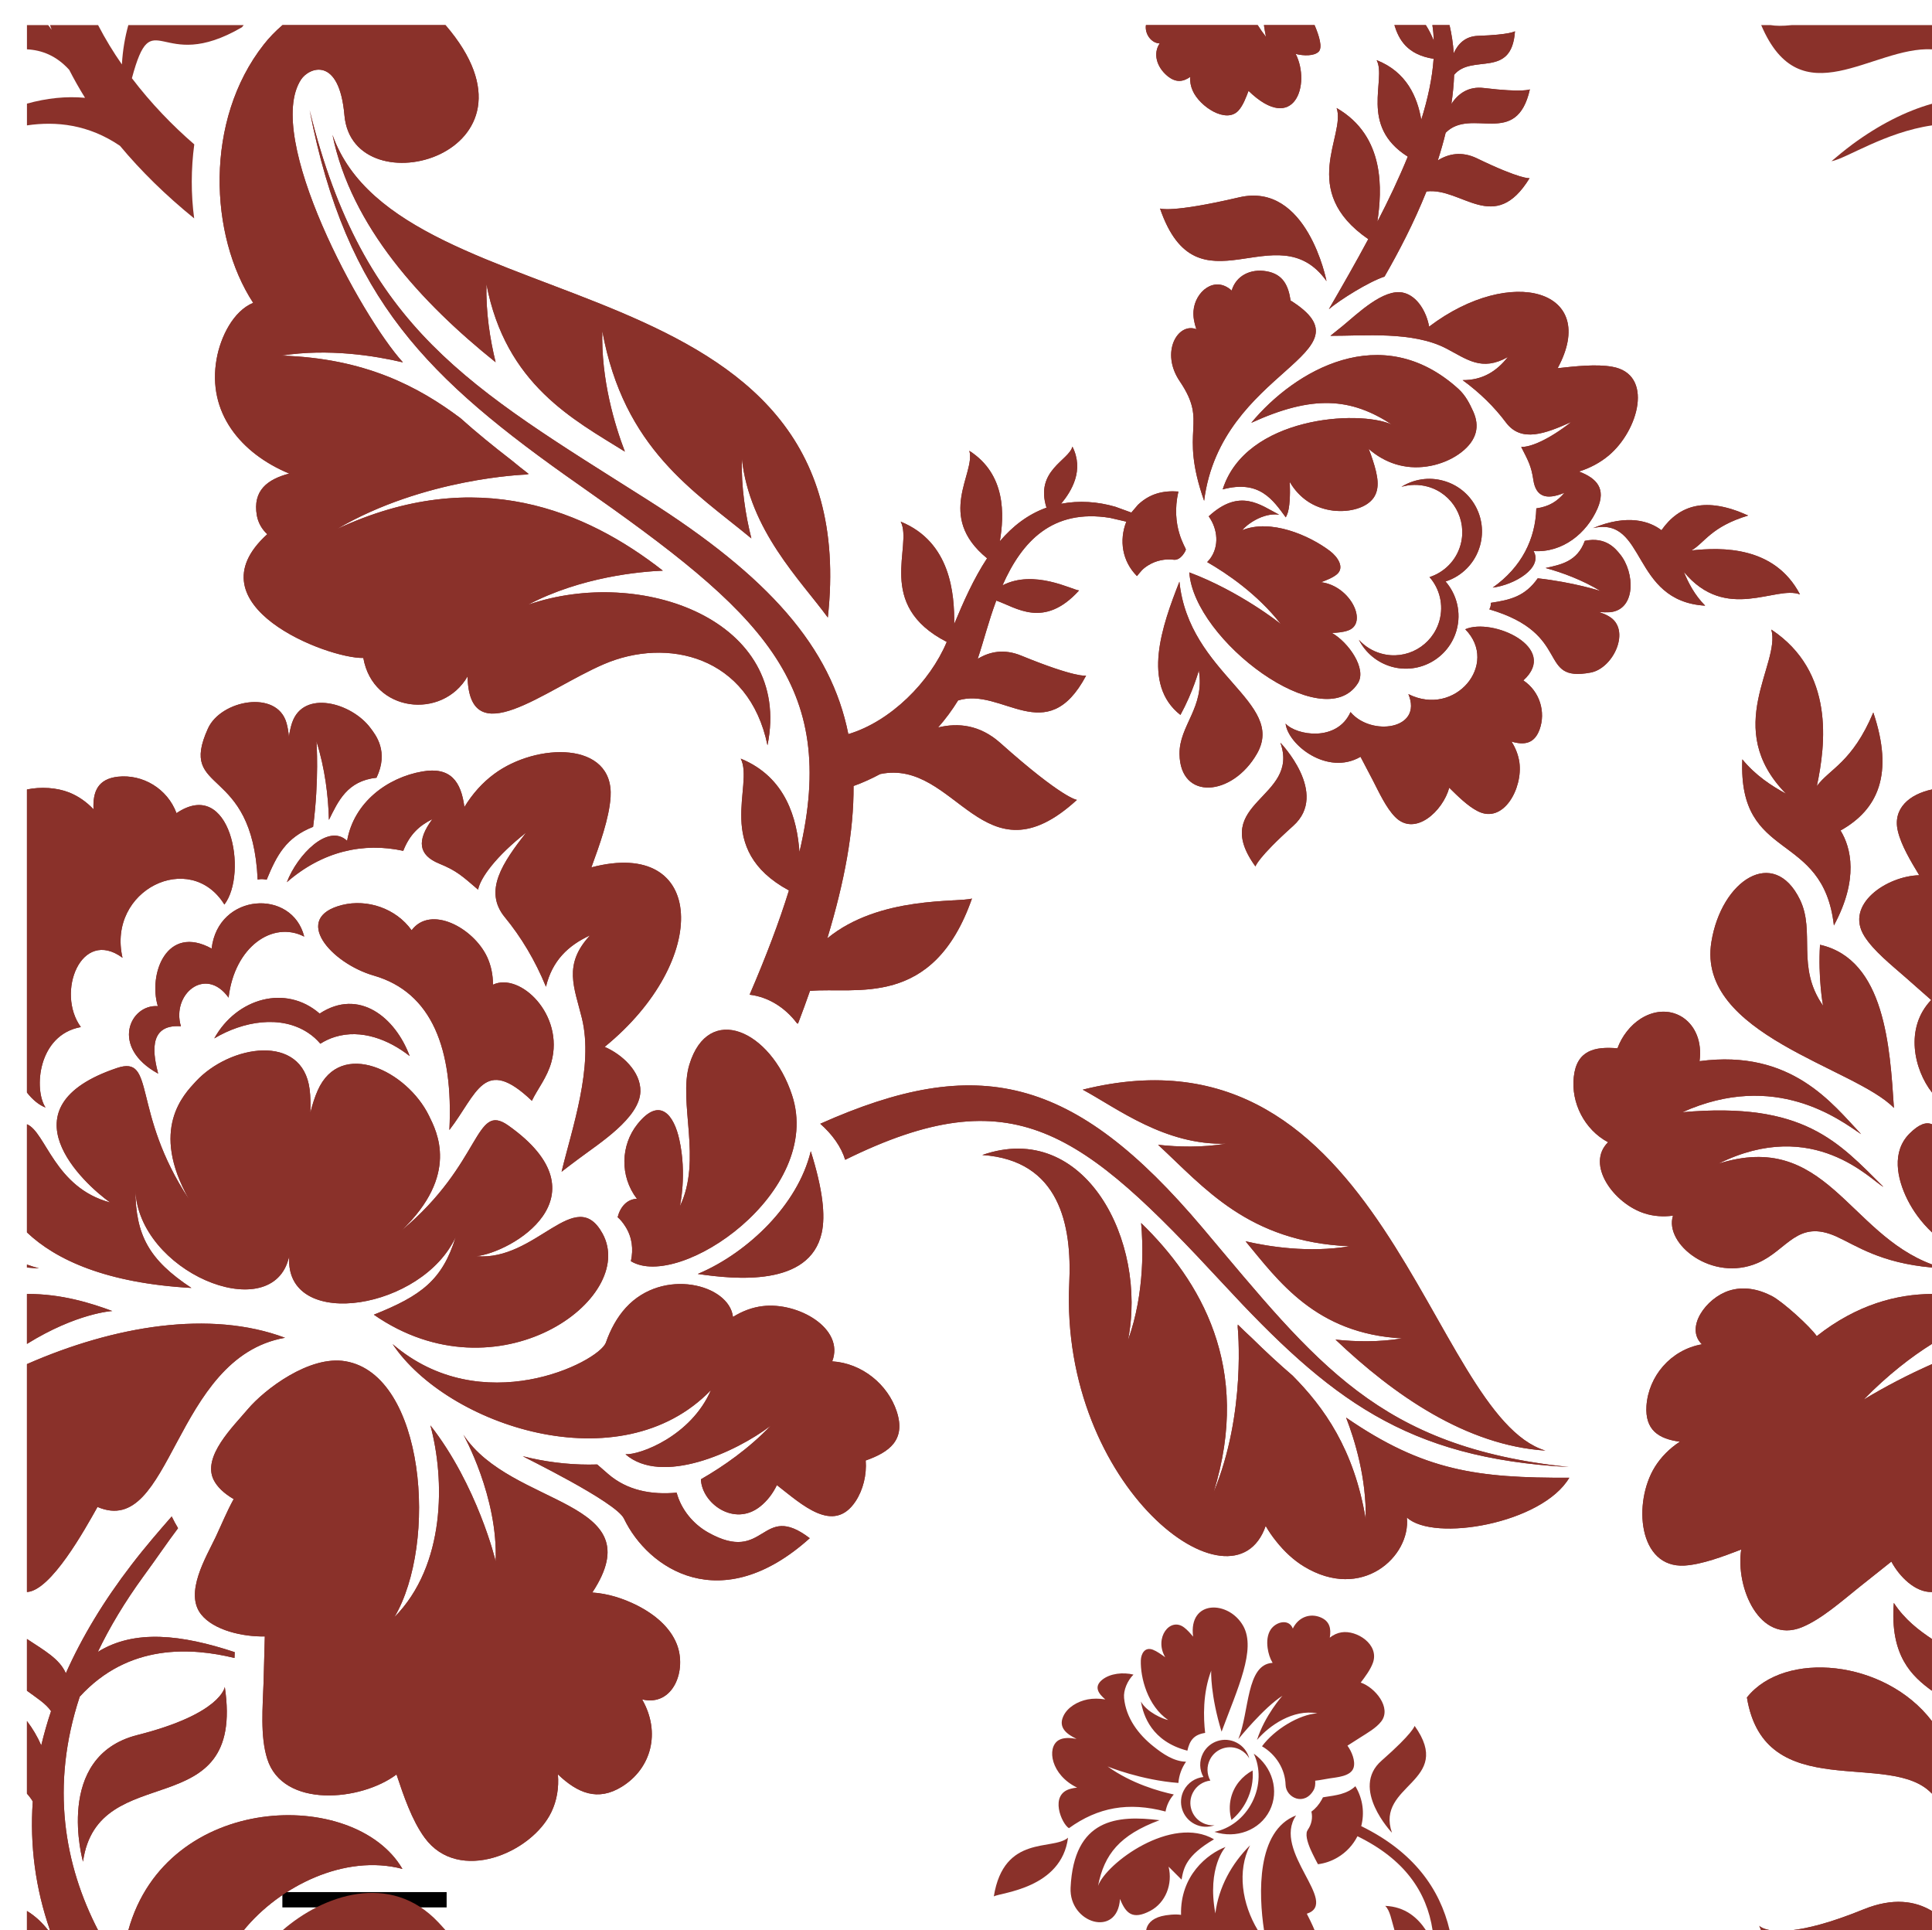
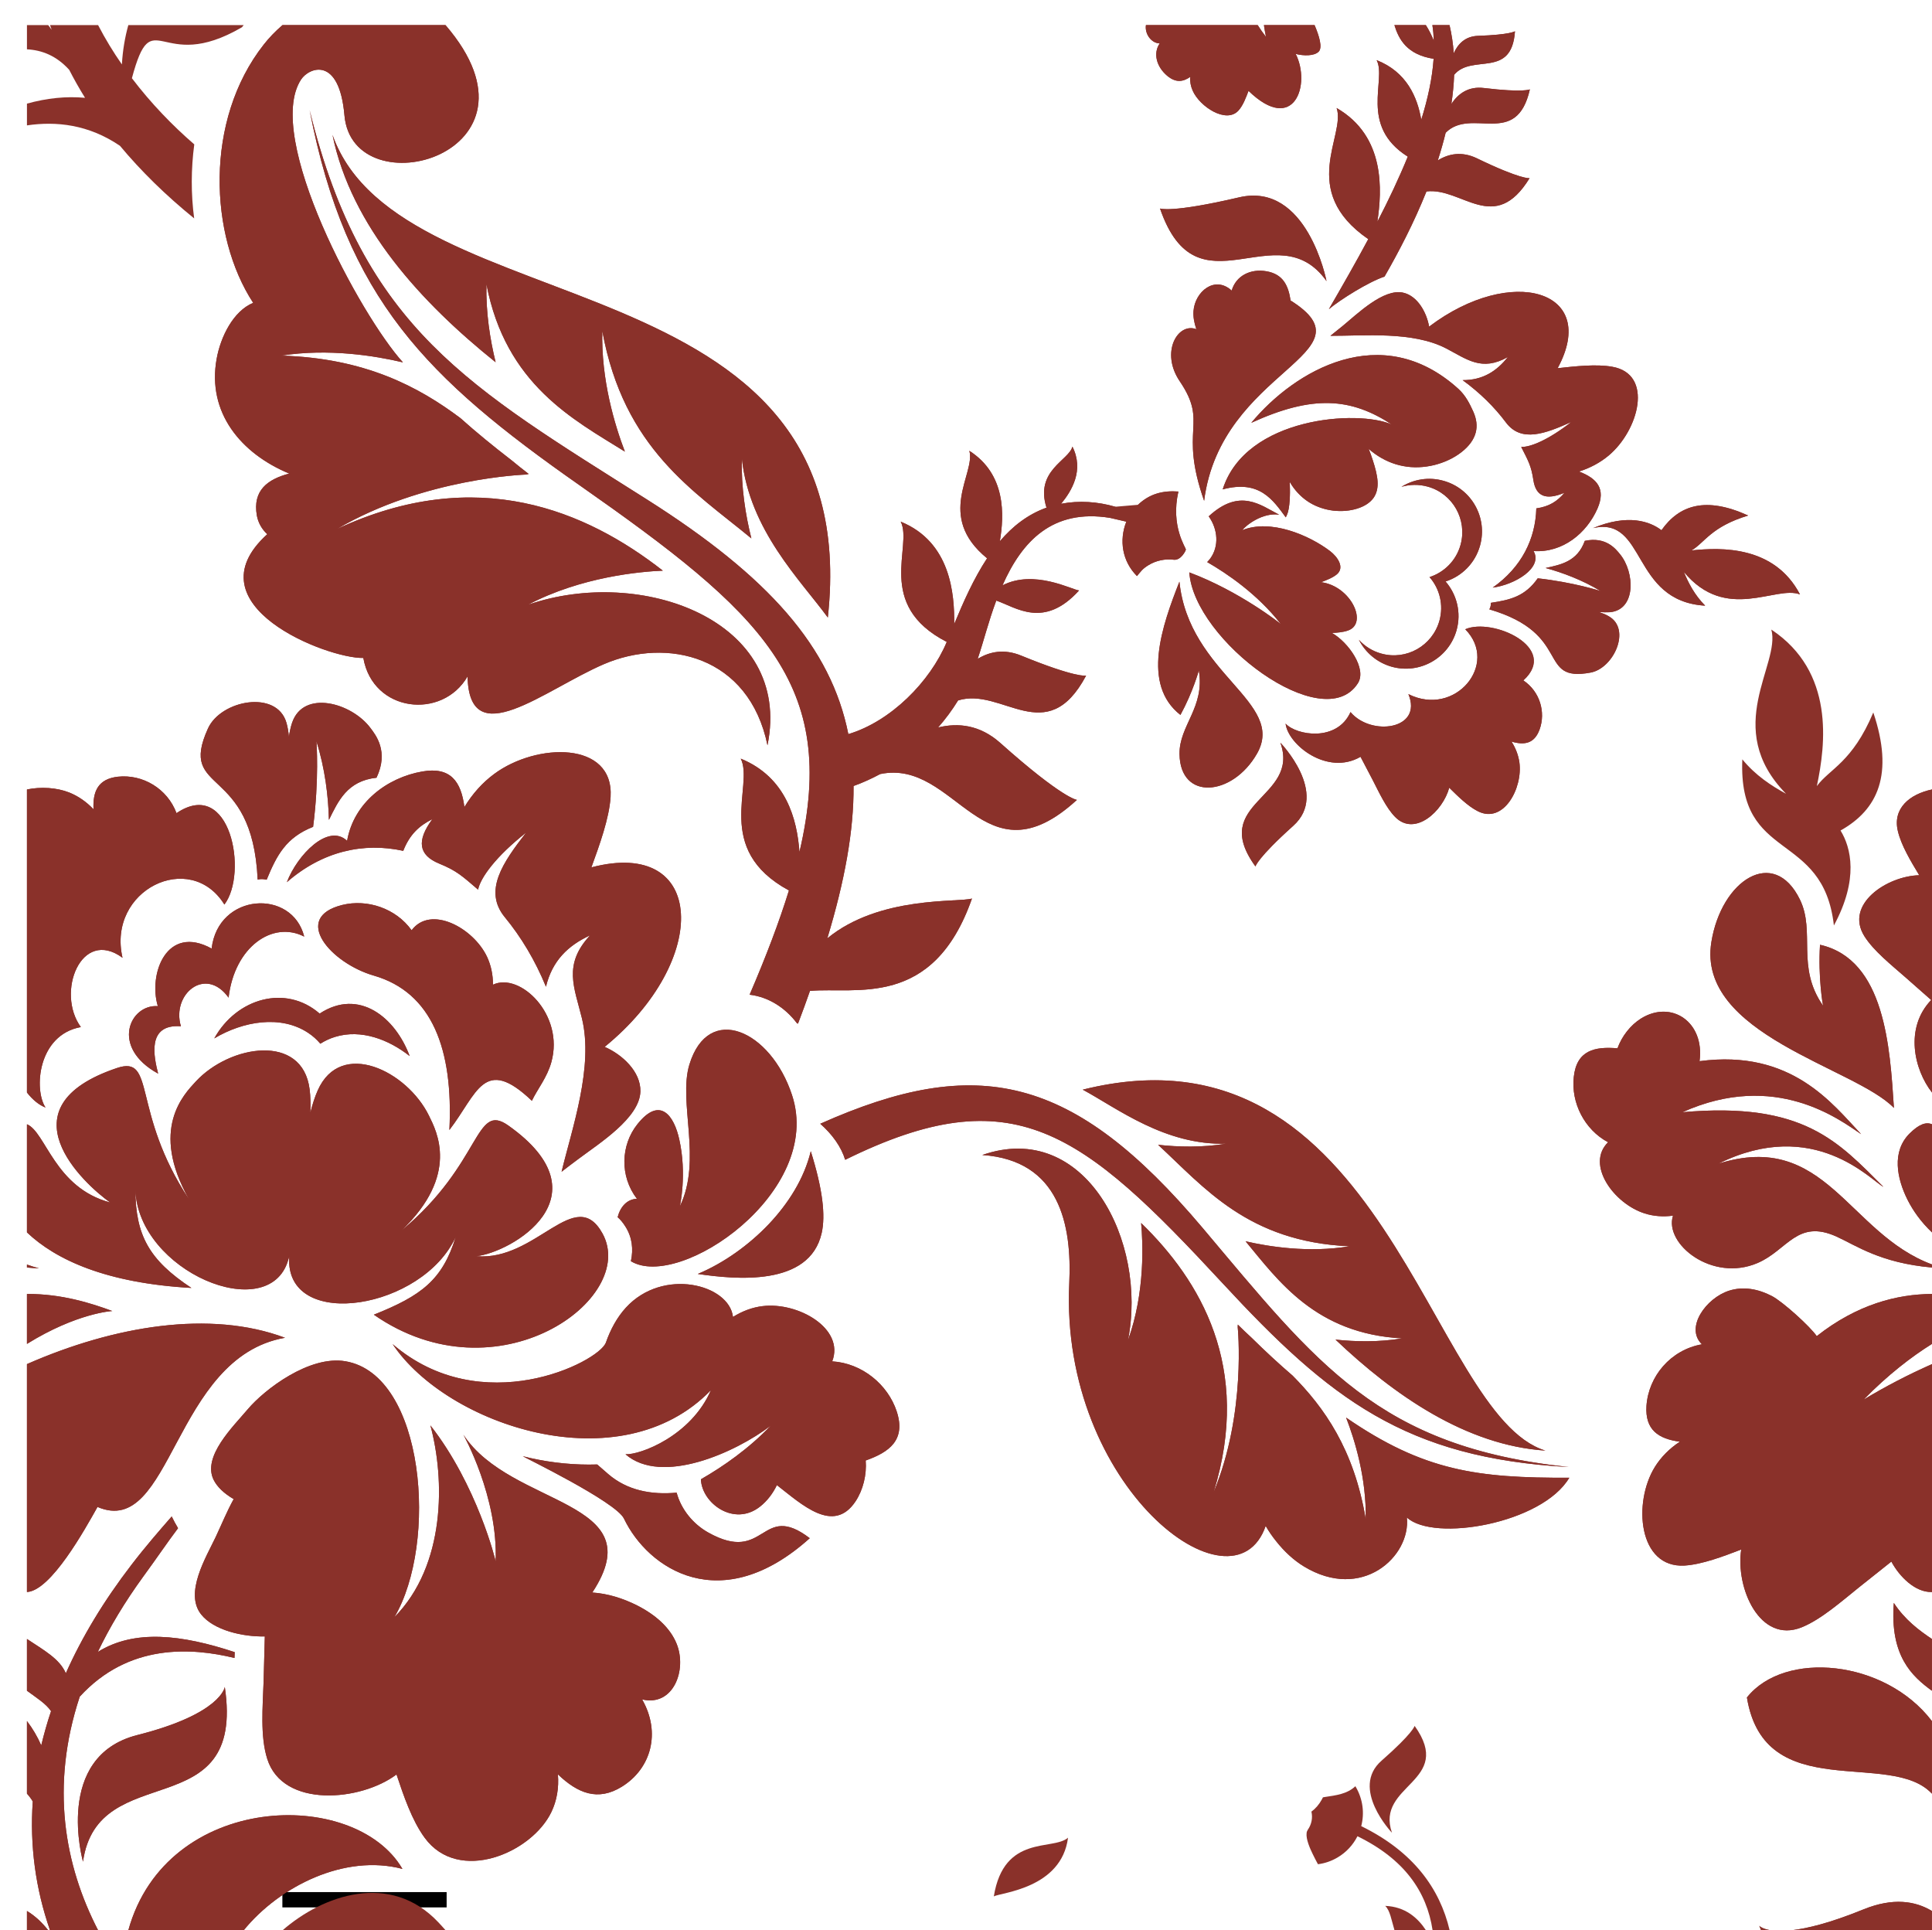
<svg xmlns="http://www.w3.org/2000/svg" viewBox="0 0 18.925 18.906" fill="none">
+   <path fill-rule="evenodd" clip-rule="evenodd" d="M13.032 3.289C13.07 3.259 13.11 3.227 13.154 3.191C13.299 3.071 13.552 2.825 13.743 2.866C13.886 2.897 13.975 3.061 13.999 3.199C14.804 2.589 15.672 2.842 15.258 3.606C15.432 3.587 15.638 3.564 15.793 3.592C16.202 3.664 16.053 4.216 15.756 4.463C15.674 4.531 15.576 4.584 15.467 4.618C15.643 4.685 15.733 4.786 15.648 4.981C15.543 5.221 15.308 5.416 15.022 5.397C15.117 5.562 14.836 5.728 14.622 5.755C14.906 5.555 15.041 5.277 15.049 4.979C15.177 4.961 15.255 4.909 15.325 4.826C15.144 4.902 15.044 4.863 15.02 4.7C14.999 4.562 14.97 4.513 14.901 4.377C14.993 4.381 15.172 4.305 15.392 4.133C15.139 4.246 14.902 4.339 14.751 4.137C14.639 3.987 14.496 3.846 14.327 3.723C14.522 3.724 14.66 3.637 14.77 3.497C14.513 3.641 14.371 3.519 14.165 3.412C13.837 3.242 13.36 3.29 13.032 3.289ZM14.498 5.343C14.574 5.069 14.414 4.785 14.14 4.709C13.995 4.668 13.847 4.694 13.728 4.768C13.809 4.744 13.898 4.742 13.985 4.766C14.231 4.834 14.375 5.089 14.307 5.336C14.264 5.491 14.146 5.606 14.003 5.652C14.102 5.765 14.143 5.924 14.1 6.079C14.031 6.325 13.776 6.47 13.53 6.401C13.443 6.377 13.368 6.329 13.311 6.266C13.375 6.391 13.488 6.489 13.633 6.53C13.907 6.606 14.191 6.446 14.268 6.172C14.316 5.999 14.27 5.822 14.16 5.695C14.319 5.644 14.45 5.516 14.498 5.343ZM12.313 7.381C12.073 7.801 11.56 7.845 11.554 7.385C11.55 7.105 11.805 6.928 11.743 6.566C11.743 6.569 11.684 6.781 11.563 7.002C11.18 6.703 11.383 6.129 11.553 5.697C11.646 6.604 12.601 6.876 12.313 7.381ZM12.642 2.943C12.621 2.802 12.572 2.686 12.407 2.657C12.249 2.629 12.107 2.701 12.065 2.846C11.899 2.694 11.705 2.857 11.691 3.046C11.687 3.101 11.697 3.161 11.719 3.224C11.537 3.155 11.363 3.45 11.557 3.735C11.841 4.155 11.544 4.19 11.795 4.905C11.959 3.612 13.473 3.466 12.642 2.943ZM13.634 4.158C13.305 4.01 12.202 4.082 11.977 4.793C12.34 4.695 12.471 4.9 12.595 5.067C12.603 5.052 12.61 5.035 12.616 5.016C12.628 4.972 12.633 4.918 12.635 4.858C12.637 4.815 12.635 4.769 12.634 4.72C12.641 4.732 12.648 4.743 12.655 4.754C12.702 4.824 12.761 4.881 12.828 4.922C12.898 4.965 12.979 4.991 13.06 5.001C13.141 5.01 13.222 5.004 13.295 4.981C13.369 4.958 13.421 4.922 13.454 4.877C13.486 4.832 13.498 4.777 13.494 4.714C13.49 4.653 13.472 4.583 13.447 4.507C13.436 4.471 13.422 4.434 13.407 4.396C13.426 4.413 13.446 4.429 13.467 4.444C13.552 4.505 13.646 4.546 13.742 4.564C13.843 4.584 13.949 4.579 14.048 4.555C14.148 4.53 14.239 4.488 14.315 4.429C14.391 4.37 14.437 4.305 14.455 4.238C14.473 4.171 14.463 4.101 14.431 4.03C14.399 3.96 14.359 3.875 14.285 3.808C13.532 3.126 12.681 3.63 12.257 4.141C12.861 3.865 13.233 3.896 13.634 4.158ZM11.84 5.057C11.931 5.185 11.942 5.35 11.856 5.469C11.846 5.482 11.836 5.494 11.825 5.505C12.016 5.615 12.318 5.818 12.547 6.113C12.544 6.108 12.142 5.79 11.65 5.606C11.695 6.271 12.964 7.22 13.301 6.692C13.392 6.55 13.208 6.29 13.047 6.199C13.098 6.197 13.156 6.192 13.202 6.176C13.406 6.109 13.233 5.739 12.941 5.702C12.994 5.682 13.056 5.658 13.095 5.625C13.174 5.559 13.104 5.454 13.027 5.396C12.824 5.242 12.445 5.079 12.168 5.193C12.207 5.142 12.37 5.017 12.53 5.041C12.347 4.947 12.145 4.776 11.84 5.057ZM15.524 5.297C15.451 5.5 15.29 5.53 15.14 5.563C15.308 5.609 15.501 5.681 15.681 5.79C15.677 5.787 15.408 5.702 15.063 5.664C14.939 5.84 14.797 5.875 14.604 5.904C14.604 5.943 14.596 5.953 14.589 5.968C15.411 6.209 15.049 6.687 15.582 6.587C15.808 6.544 15.981 6.162 15.759 6.036C15.731 6.019 15.698 6.006 15.663 5.994C15.7 5.997 15.736 5.998 15.769 5.996C16.028 5.973 16.015 5.606 15.869 5.428C15.828 5.378 15.733 5.253 15.524 5.297ZM14.353 6.163C14.618 6.046 15.278 6.342 14.922 6.664C15.084 6.772 15.143 6.974 15.081 7.145C15.03 7.284 14.932 7.3 14.806 7.263C14.847 7.327 14.873 7.396 14.883 7.465C14.919 7.72 14.727 8.075 14.474 7.944C14.378 7.895 14.28 7.798 14.196 7.715C14.134 7.945 13.859 8.198 13.666 8.001C13.577 7.911 13.508 7.759 13.445 7.637L13.327 7.412C13.004 7.6 12.618 7.296 12.593 7.087C12.699 7.203 13.097 7.269 13.229 6.974C13.43 7.214 13.941 7.146 13.796 6.798C14.254 7.028 14.688 6.503 14.353 6.163ZM11.225 0.246H12.32C12.345 0.286 12.372 0.324 12.401 0.361C12.394 0.327 12.387 0.288 12.381 0.246H12.877C12.922 0.351 12.957 0.466 12.917 0.506C12.873 0.55 12.769 0.548 12.692 0.528C12.843 0.826 12.678 1.323 12.23 0.89C12.205 0.956 12.176 1.034 12.131 1.083C12.012 1.214 11.753 1.046 11.683 0.888C11.664 0.845 11.655 0.799 11.659 0.753C11.589 0.802 11.518 0.813 11.433 0.742C11.329 0.654 11.293 0.523 11.36 0.425C11.279 0.424 11.212 0.333 11.225 0.246ZM3.688 7.617C3.811 7.36 3.68 7.198 3.628 7.129C3.444 6.883 2.972 6.751 2.861 7.079C2.847 7.121 2.837 7.168 2.83 7.217C2.826 7.168 2.818 7.121 2.806 7.079C2.712 6.752 2.163 6.856 2.037 7.135C1.738 7.793 2.472 7.475 2.524 8.615C2.546 8.611 2.561 8.605 2.612 8.616C2.711 8.376 2.801 8.203 3.067 8.098C3.127 7.639 3.101 7.264 3.099 7.258C3.184 7.526 3.216 7.798 3.222 8.03C3.313 7.846 3.401 7.648 3.688 7.617ZM0.264 15.592V13.36C1.118 12.985 2.058 12.827 2.792 13.102C1.691 13.294 1.688 15.073 0.955 14.759C0.831 14.98 0.499 15.58 0.264 15.592ZM0.264 13.162C0.754 12.858 1.1 12.84 1.1 12.84C0.893 12.763 0.601 12.671 0.264 12.673V13.162ZM0.264 12.414V12.385C0.302 12.399 0.341 12.411 0.382 12.422C0.341 12.42 0.301 12.418 0.264 12.414ZM0.264 12.07C0.546 12.338 1.039 12.567 1.875 12.614C1.457 12.338 1.329 12.096 1.326 11.653C1.355 12.453 2.63 12.984 2.822 12.344C2.826 12.332 2.829 12.319 2.833 12.307C2.833 12.32 2.832 12.333 2.832 12.345C2.832 13.034 4.14 12.821 4.464 12.114C4.334 12.537 4.126 12.691 3.662 12.876C4.874 13.718 6.253 12.72 5.902 12.081C5.635 11.597 5.254 12.355 4.665 12.303C5.003 12.269 5.961 11.718 4.979 11.023C4.648 10.789 4.727 11.39 3.934 12.051C4.503 11.505 4.278 11.082 4.202 10.927C3.987 10.488 3.338 10.17 3.112 10.68C3.083 10.745 3.06 10.819 3.04 10.897C3.043 10.817 3.042 10.739 3.033 10.669C2.963 10.115 2.25 10.233 1.918 10.592C1.801 10.719 1.464 11.059 1.851 11.745C1.283 10.885 1.53 10.331 1.146 10.46C0.006 10.843 0.82 11.593 1.079 11.777C0.534 11.632 0.449 11.087 0.264 11.011V12.07ZM0.264 10.7V7.732C0.401 7.704 0.555 7.713 0.679 7.762C0.766 7.797 0.847 7.853 0.916 7.926C0.908 7.751 0.96 7.629 1.155 7.607C1.396 7.581 1.639 7.722 1.729 7.964C2.258 7.606 2.432 8.553 2.198 8.859C1.863 8.319 1.047 8.715 1.2 9.38C0.794 9.083 0.546 9.722 0.792 10.059C0.369 10.136 0.33 10.672 0.446 10.847C0.383 10.823 0.319 10.771 0.264 10.7ZM7.758 10.724C8.073 11.676 6.655 12.642 6.18 12.352C6.206 12.234 6.192 12.117 6.127 12.014C6.102 11.974 6.076 11.943 6.05 11.921C6.076 11.82 6.142 11.744 6.239 11.741C6.069 11.519 6.08 11.215 6.244 11.01C6.468 10.729 6.604 10.931 6.654 11.16C6.73 11.5 6.661 11.811 6.659 11.816C6.881 11.36 6.641 10.794 6.753 10.426C6.939 9.817 7.549 10.089 7.758 10.724ZM5.501 11.476C5.603 11.052 5.817 10.449 5.7 9.972C5.626 9.67 5.513 9.448 5.78 9.161C5.564 9.26 5.409 9.41 5.348 9.664C5.242 9.405 5.104 9.176 4.945 8.983C4.732 8.724 4.927 8.447 5.153 8.155C4.861 8.385 4.707 8.594 4.683 8.713C4.529 8.581 4.474 8.528 4.302 8.458C4.099 8.375 4.079 8.234 4.235 8.023C4.106 8.087 4.013 8.173 3.95 8.333C3.561 8.248 3.159 8.336 2.81 8.64C2.913 8.371 3.216 8.06 3.4 8.235C3.466 7.859 3.793 7.616 4.136 7.556C4.415 7.507 4.517 7.656 4.549 7.904C4.628 7.774 4.727 7.664 4.841 7.58C5.255 7.273 6.016 7.255 5.981 7.807C5.967 8.016 5.873 8.275 5.793 8.495C6.914 8.2 6.967 9.403 5.923 10.253C6.094 10.327 6.278 10.495 6.273 10.69C6.266 10.95 5.868 11.199 5.667 11.35C5.606 11.395 5.553 11.436 5.501 11.476ZM2.98 9.173C2.671 9.014 2.297 9.273 2.239 9.771C2.014 9.457 1.678 9.737 1.772 10.051C1.433 10.027 1.509 10.355 1.549 10.515C1.076 10.256 1.273 9.834 1.546 9.854C1.451 9.54 1.632 9.048 2.073 9.29C2.137 8.743 2.862 8.701 2.98 9.173ZM3.353 8.863C3.598 8.803 3.878 8.896 4.032 9.111C4.218 8.862 4.636 9.086 4.771 9.371C4.81 9.455 4.829 9.546 4.829 9.644C5.092 9.519 5.53 9.936 5.401 10.402C5.359 10.554 5.266 10.664 5.21 10.781C4.739 10.332 4.675 10.713 4.402 11.067C4.441 10.276 4.233 9.72 3.662 9.555C3.242 9.434 2.851 8.988 3.353 8.863ZM8.48 14.304C8.491 14.443 8.455 14.592 8.38 14.705C8.164 15.028 7.855 14.735 7.61 14.545C7.571 14.627 7.514 14.701 7.447 14.754C7.19 14.959 6.873 14.72 6.866 14.488C7.087 14.361 7.335 14.188 7.55 13.963C7.205 14.226 6.482 14.551 6.127 14.243C6.272 14.25 6.77 14.063 6.964 13.615C6.074 14.536 4.377 13.959 3.846 13.164C4.718 13.914 5.854 13.345 5.934 13.152C5.979 13.022 6.044 12.902 6.131 12.807C6.493 12.411 7.143 12.578 7.18 12.898C7.273 12.84 7.37 12.804 7.471 12.792C7.818 12.75 8.276 13.011 8.152 13.333C8.444 13.351 8.697 13.559 8.784 13.824C8.875 14.103 8.712 14.222 8.48 14.304ZM6.242 15.724C6.101 15.653 5.952 15.607 5.802 15.597C6.407 14.679 5.008 14.767 4.539 14.051C4.539 14.051 4.881 14.66 4.855 15.293C4.856 15.285 4.674 14.545 4.216 13.96C4.359 14.489 4.367 15.329 3.863 15.839C4.292 15.114 4.162 13.463 3.383 13.332C3.03 13.272 2.59 13.609 2.427 13.802C2.284 13.972 1.979 14.265 2.093 14.494C2.126 14.56 2.191 14.625 2.289 14.682C2.22 14.808 2.177 14.916 2.112 15.055C2.019 15.251 1.804 15.601 1.97 15.811C2.094 15.968 2.381 16.032 2.594 16.027L2.582 16.472C2.574 16.714 2.547 17.004 2.618 17.227C2.771 17.712 3.535 17.642 3.884 17.379C3.953 17.585 4.034 17.827 4.16 17.999C4.492 18.453 5.208 18.149 5.401 17.747C5.454 17.637 5.476 17.511 5.465 17.378C5.66 17.564 5.856 17.644 6.091 17.499C6.379 17.321 6.476 16.969 6.29 16.644C6.595 16.717 6.732 16.356 6.628 16.099C6.564 15.94 6.419 15.814 6.242 15.724ZM6.835 12.477C7.198 12.53 7.931 12.606 8.049 12.075C8.087 11.904 8.06 11.651 7.942 11.275C7.877 11.545 7.72 11.789 7.531 11.989C7.339 12.191 7.093 12.369 6.835 12.477ZM5.121 14.262C5.121 14.266 6.033 14.708 6.112 14.873C6.348 15.366 7.063 15.847 7.932 15.065C7.45 14.698 7.505 15.328 6.937 15.009C6.789 14.926 6.672 14.783 6.628 14.619C6.38 14.642 6.143 14.597 5.958 14.437L5.85 14.343C5.632 14.35 5.412 14.328 5.2 14.281C5.174 14.275 5.148 14.269 5.121 14.262ZM2.099 10.17C2.317 9.776 2.799 9.638 3.131 9.927C3.517 9.674 3.873 9.965 4.013 10.343C3.808 10.181 3.537 10.077 3.283 10.155C3.23 10.171 3.182 10.194 3.138 10.222C3.104 10.182 3.065 10.146 3.019 10.116C2.75 9.937 2.38 10.002 2.099 10.17ZM13.186 13.884C13.271 14.104 13.386 14.478 13.378 14.879C13.264 14.192 12.968 13.782 12.662 13.473C12.528 13.358 12.394 13.234 12.257 13.099C12.211 13.057 12.167 13.015 12.125 12.973C12.125 12.982 12.124 12.99 12.124 12.998C12.124 12.998 12.211 13.839 11.888 14.615C12.268 13.387 11.755 12.539 11.178 11.978C11.195 12.162 11.22 12.655 11.049 13.127C11.243 12.154 10.625 10.962 9.622 11.312C10.381 11.364 10.501 11.999 10.474 12.569C10.381 14.565 12.084 15.851 12.398 14.945C12.428 14.997 12.462 15.047 12.501 15.095C12.581 15.196 12.672 15.28 12.77 15.34C13.341 15.689 13.821 15.243 13.781 14.862C14.044 15.106 15.107 14.922 15.372 14.473C14.474 14.476 13.949 14.409 13.186 13.884ZM15.138 14.207C14.362 14.156 13.656 13.665 13.082 13.12C13.278 13.141 13.505 13.146 13.735 13.108C12.887 13.063 12.521 12.542 12.201 12.157C12.43 12.21 12.82 12.272 13.219 12.206C12.224 12.162 11.797 11.63 11.344 11.212C11.542 11.234 11.775 11.24 12.012 11.201C11.412 11.219 10.945 10.855 10.606 10.672C13.558 9.935 13.998 13.862 15.138 14.207ZM8.279 11.359C8.24 11.231 8.152 11.109 8.035 11.006C9.573 10.32 10.512 10.524 11.781 12.027C12.903 13.358 13.504 14.173 15.367 14.368C13.77 14.281 13.025 13.702 11.977 12.569C10.594 11.076 9.928 10.546 8.279 11.359Z" fill="#8A312A" />
+   <path fill-rule="evenodd" clip-rule="evenodd" d="M3.257 1.321C3.927 3.214 8.498 2.484 8.109 6.048C7.841 5.681 7.342 5.194 7.267 4.491C7.259 4.774 7.303 5.045 7.36 5.273C6.8 4.81 6.111 4.397 5.9 3.242C5.887 3.719 6.022 4.164 6.121 4.423C5.62 4.111 4.953 3.767 4.765 2.783C4.758 3.059 4.8 3.323 4.855 3.548C4.128 2.965 3.441 2.219 3.257 1.321ZM2.767 0.246C2.696 0.307 2.634 0.372 2.584 0.436C2 1.178 2.05 2.309 2.48 2.966C2.284 3.047 2.16 3.301 2.122 3.515C2.027 4.042 2.361 4.442 2.833 4.638C2.622 4.694 2.473 4.802 2.516 5.049C2.529 5.12 2.565 5.183 2.618 5.232C1.851 5.927 3.208 6.452 3.559 6.444C3.653 6.979 4.333 7.052 4.58 6.625C4.596 7.386 5.332 6.756 5.915 6.505C6.532 6.239 7.337 6.421 7.518 7.299C7.767 6.072 6.277 5.54 5.172 5.923C5.695 5.648 6.275 5.598 6.493 5.589C5.746 5.005 4.674 4.541 3.301 5.181C4.155 4.68 5.15 4.648 5.15 4.648C5.16 4.646 5.17 4.644 5.179 4.642C5.124 4.6 5.068 4.555 5.011 4.508C4.832 4.37 4.665 4.234 4.51 4.095C4.101 3.788 3.575 3.507 2.754 3.483C3.221 3.41 3.676 3.485 3.947 3.549C3.534 3.096 2.582 1.341 2.949 0.779C3.028 0.659 3.323 0.546 3.374 1.129C3.455 2.058 5.455 1.512 4.364 0.246H2.767ZM9.521 8.8C9.393 8.841 8.617 8.769 8.104 9.19C8.274 8.628 8.364 8.14 8.361 7.698C8.451 7.666 8.538 7.626 8.622 7.581C9.368 7.426 9.63 8.676 10.549 7.834C10.549 7.834 10.41 7.822 9.798 7.276C9.6 7.1 9.387 7.076 9.189 7.125C9.262 7.042 9.327 6.954 9.385 6.86C9.817 6.725 10.252 7.344 10.639 6.617C10.639 6.617 10.543 6.642 10.003 6.421C9.837 6.353 9.695 6.381 9.577 6.453C9.64 6.265 9.68 6.095 9.759 5.882C9.952 5.948 10.225 6.163 10.57 5.783C10.503 5.777 10.129 5.573 9.82 5.733C10.011 5.3 10.311 4.981 10.873 5.072L11.033 5.109C10.961 5.292 10.992 5.496 11.137 5.642C11.177 5.596 11.187 5.574 11.25 5.535C11.324 5.49 11.412 5.471 11.498 5.482C11.567 5.491 11.617 5.392 11.616 5.382C11.616 5.362 11.465 5.154 11.543 4.814C11.392 4.803 11.262 4.835 11.147 4.944L10.925 4.963C10.752 4.913 10.571 4.9 10.394 4.934C10.498 4.808 10.621 4.606 10.505 4.374C10.47 4.51 10.136 4.608 10.251 4.972C10.067 5.038 9.918 5.155 9.794 5.301C9.837 5.046 9.856 4.646 9.495 4.415C9.56 4.634 9.162 5.055 9.669 5.468C9.538 5.667 9.437 5.895 9.347 6.112C9.35 5.817 9.313 5.309 8.823 5.109C8.945 5.349 8.566 5.923 9.274 6.287C9.11 6.679 8.724 7.066 8.31 7.19C8.14 6.337 7.53 5.648 6.339 4.893C4.606 3.795 3.559 3.223 3.033 1.079C3.391 2.93 4.185 3.707 5.675 4.751C7.46 6.001 8.221 6.687 7.831 8.345C7.808 8.023 7.701 7.612 7.256 7.43C7.389 7.693 6.981 8.317 7.728 8.721C7.633 9.028 7.505 9.365 7.343 9.742C7.526 9.764 7.69 9.867 7.807 10.022C7.81 10.023 7.813 10.025 7.815 10.026C7.818 10.021 7.82 10.017 7.822 10.012C7.862 9.907 7.899 9.805 7.934 9.705C8.381 9.664 9.141 9.886 9.521 8.8ZM12.542 7.274C12.542 7.274 13.023 7.77 12.668 8.088C12.314 8.406 12.298 8.486 12.298 8.486C11.837 7.853 12.738 7.822 12.542 7.274ZM12.994 2.753C12.994 2.753 12.805 1.776 12.137 1.933C11.469 2.089 11.363 2.042 11.363 2.042C11.729 3.108 12.508 2.07 12.994 2.753ZM13.403 2.342C12.711 1.866 13.186 1.324 13.093 1.058C13.574 1.335 13.537 1.869 13.492 2.172C13.604 1.956 13.705 1.742 13.79 1.534C13.309 1.231 13.585 0.781 13.485 0.589C13.778 0.704 13.884 0.95 13.922 1.173C13.987 0.965 14.03 0.765 14.043 0.576C13.781 0.535 13.702 0.385 13.659 0.246H13.967C14 0.297 14.025 0.35 14.045 0.399C14.043 0.347 14.039 0.296 14.031 0.246H14.199C14.22 0.336 14.234 0.429 14.24 0.522C14.28 0.432 14.351 0.355 14.479 0.351C14.797 0.34 14.84 0.306 14.84 0.306C14.808 0.776 14.419 0.522 14.244 0.733C14.241 0.827 14.231 0.923 14.217 1.018C14.282 0.919 14.383 0.843 14.536 0.862C14.928 0.909 14.986 0.875 14.986 0.875C14.855 1.456 14.414 1.046 14.161 1.3C14.139 1.391 14.113 1.481 14.084 1.571C14.19 1.505 14.319 1.48 14.466 1.55C14.902 1.761 14.983 1.745 14.983 1.745C14.639 2.306 14.321 1.833 13.973 1.875C13.85 2.182 13.701 2.468 13.562 2.709C13.409 2.759 13.129 2.934 13.017 3.028C13.149 2.8 13.281 2.57 13.403 2.342Z" fill="#8A312A" />
+   <path fill-rule="evenodd" clip-rule="evenodd" d="M0.813 18.233C0.813 18.233 0.521 17.202 1.345 16.993C2.169 16.785 2.202 16.522 2.202 16.522C2.407 17.903 0.957 17.206 0.813 18.233ZM2.387 18.905C2.741 18.471 3.38 18.155 3.942 18.304C3.475 17.503 1.632 17.551 1.257 18.905H2.387ZM0.961 18.905C0.632 18.269 0.491 17.495 0.781 16.617C1.26 16.093 1.877 16.136 2.297 16.238L2.299 16.181C1.782 16.01 1.318 15.954 0.958 16.179C1.073 15.939 1.221 15.691 1.406 15.437C1.533 15.264 1.639 15.106 1.744 14.967C1.722 14.93 1.701 14.892 1.682 14.852C1.56 14.992 1.427 15.144 1.286 15.328C1.015 15.681 0.802 16.035 0.645 16.388C0.583 16.245 0.429 16.162 0.264 16.052V16.559C0.36 16.63 0.451 16.686 0.5 16.759C0.462 16.871 0.431 16.983 0.404 17.094C0.366 17.007 0.319 16.928 0.264 16.856V17.567C0.285 17.59 0.304 17.615 0.321 17.643C0.291 18.075 0.348 18.498 0.49 18.905H0.961ZM0.472 18.905H0.264V18.716C0.347 18.766 0.416 18.833 0.472 18.905Z" fill="#8A312A" />
+   <path fill-rule="evenodd" clip-rule="evenodd" d="M16.569 5.391C16.7 5.314 16.759 5.16 17.124 5.049C16.709 4.86 16.449 4.946 16.275 5.193C16.163 5.107 15.948 5.03 15.605 5.172C16.13 5.053 15.974 5.888 16.703 5.932C16.6 5.828 16.54 5.712 16.494 5.601C16.909 6.101 17.396 5.729 17.632 5.822C17.383 5.346 16.865 5.359 16.569 5.391Z" fill="#8A312A" />
+   <path fill-rule="evenodd" clip-rule="evenodd" d="M18.925 7.732V10.7C18.749 10.476 18.655 10.067 18.917 9.794L18.664 9.571C18.526 9.45 18.352 9.312 18.262 9.168C18.068 8.857 18.482 8.58 18.8 8.572C18.719 8.438 18.624 8.281 18.591 8.141C18.536 7.916 18.709 7.777 18.925 7.732ZM18.925 11.011V12.07C18.816 11.967 18.739 11.857 18.685 11.75C18.582 11.544 18.526 11.278 18.708 11.099C18.801 11.008 18.868 10.987 18.925 11.011ZM18.925 12.384C18.103 12.08 17.883 11.066 16.833 11.397C17.77 10.933 18.332 11.565 18.449 11.624C18.007 11.185 17.67 10.787 16.48 10.893C17.392 10.483 18.022 10.967 18.231 11.108C17.951 10.813 17.551 10.273 16.648 10.393C16.7 10.01 16.373 9.79 16.075 9.975C15.971 10.04 15.887 10.149 15.844 10.267C15.623 10.248 15.444 10.285 15.416 10.548C15.388 10.798 15.519 11.063 15.752 11.187C15.53 11.405 15.809 11.789 16.11 11.884C16.197 11.912 16.291 11.919 16.388 11.906C16.299 12.182 16.771 12.561 17.216 12.37C17.509 12.245 17.604 11.935 17.992 12.112C18.184 12.199 18.418 12.369 18.925 12.414V12.384ZM18.925 12.673V13.162C18.722 13.289 18.494 13.464 18.255 13.708C18.469 13.579 18.694 13.462 18.925 13.36V15.592C18.923 15.592 18.922 15.592 18.921 15.592C18.759 15.596 18.604 15.439 18.527 15.294L18.209 15.547C18.037 15.685 17.837 15.862 17.648 15.938C17.239 16.102 16.999 15.553 17.056 15.176C16.881 15.243 16.674 15.322 16.502 15.333C16.047 15.36 15.994 14.715 16.211 14.366C16.271 14.27 16.354 14.186 16.455 14.12C16.246 14.092 16.113 14.005 16.128 13.769C16.148 13.479 16.365 13.22 16.671 13.166C16.503 13.003 16.712 12.713 16.937 12.641C17.077 12.596 17.223 12.624 17.356 12.693C17.461 12.747 17.731 12.991 17.796 13.086C18.191 12.775 18.582 12.675 18.925 12.673ZM16.764 9.225C16.616 10.133 18.173 10.456 18.552 10.851C18.513 10.257 18.465 9.397 17.828 9.253C17.808 9.572 17.856 9.846 17.858 9.85C17.591 9.469 17.786 9.128 17.631 8.81C17.375 8.286 16.862 8.62 16.764 9.225Z" fill="#8A312A" />
+   <path fill-rule="evenodd" clip-rule="evenodd" d="M17.797 7.699C17.922 7.529 18.144 7.468 18.35 6.978C18.553 7.581 18.397 7.928 18.029 8.134C18.132 8.301 18.209 8.611 17.964 9.064C17.858 8.126 17.024 8.453 17.067 7.437C17.197 7.595 17.349 7.694 17.495 7.774C16.862 7.128 17.446 6.506 17.351 6.166C17.974 6.579 17.883 7.294 17.797 7.699Z" fill="#8A312A" />
+   <path fill-rule="evenodd" clip-rule="evenodd" d="M18.924 16.052V16.559C18.73 16.418 18.511 16.218 18.551 15.699C18.658 15.862 18.795 15.966 18.924 16.052ZM18.924 16.856C18.464 16.253 17.48 16.161 17.112 16.625C17.285 17.685 18.517 17.13 18.924 17.567V16.856ZM18.924 18.716V18.905H17.548C17.703 18.888 17.928 18.833 18.255 18.7C18.544 18.583 18.762 18.618 18.924 18.716ZM17.345 18.905H17.251C17.245 18.891 17.239 18.876 17.233 18.861C17.233 18.861 17.258 18.891 17.345 18.905Z" fill="#8A312A" />
+   <path fill-rule="evenodd" clip-rule="evenodd" d="M2.766 18.531H4.375V18.681H2.766V18.531Z" fill="black" />
+   <path fill-rule="evenodd" clip-rule="evenodd" d="M4.365 18.905H2.768C3.161 18.562 3.822 18.325 4.295 18.828C4.32 18.854 4.342 18.88 4.365 18.905Z" fill="#8A312A" />
+   <path fill-rule="evenodd" clip-rule="evenodd" d="M13.66 18.905C13.63 18.806 13.617 18.712 13.569 18.666C13.765 18.674 13.888 18.783 13.968 18.905H13.66ZM14.033 18.905H14.2C14.104 18.497 13.845 18.135 13.334 17.885C13.367 17.759 13.351 17.621 13.28 17.5L13.277 17.494C13.194 17.572 13.086 17.583 12.976 17.6C12.971 17.601 12.965 17.602 12.959 17.603C12.955 17.611 12.951 17.619 12.947 17.626C12.921 17.673 12.887 17.713 12.846 17.743C12.86 17.803 12.848 17.867 12.811 17.92C12.804 17.931 12.8 17.941 12.799 17.953C12.791 18.012 12.833 18.106 12.858 18.157C12.873 18.19 12.892 18.223 12.91 18.258C12.976 18.25 13.041 18.228 13.102 18.192C13.189 18.141 13.255 18.067 13.297 17.984C13.756 18.208 13.976 18.526 14.033 18.905Z" fill="#8A312A" />
+   <path fill-rule="evenodd" clip-rule="evenodd" d="M9.735 18.573C9.834 17.961 10.317 18.128 10.462 17.998C10.398 18.496 9.806 18.535 9.735 18.573ZM13.635 17.95C13.635 17.95 13.222 17.516 13.533 17.244C13.843 16.972 13.857 16.903 13.857 16.903C14.251 17.455 13.47 17.474 13.635 17.95ZM0.264 0.246H0.472C0.484 0.261 0.496 0.277 0.506 0.292C0.501 0.277 0.495 0.261 0.49 0.246H0.961C1.031 0.381 1.109 0.509 1.194 0.631C1.202 0.492 1.224 0.364 1.257 0.246H2.387C2.381 0.253 2.375 0.26 2.37 0.267C1.562 0.739 1.498 -0 1.292 0.766C1.479 1.012 1.69 1.23 1.903 1.414C1.871 1.654 1.87 1.9 1.902 2.139C1.623 1.913 1.381 1.675 1.175 1.428C0.866 1.218 0.55 1.186 0.264 1.228V1.015C0.457 0.961 0.648 0.941 0.833 0.958C0.777 0.868 0.725 0.776 0.678 0.684C0.552 0.545 0.411 0.491 0.264 0.483V0.246Z" fill="#8A312A" />
  <path fill-rule="evenodd" clip-rule="evenodd" d="M13.032 3.289C13.07 3.259 13.11 3.227 13.154 3.191C13.299 3.071 13.552 2.825 13.743 2.866C13.886 2.897 13.975 3.061 13.999 3.199C14.804 2.589 15.672 2.842 15.258 3.606C15.432 3.587 15.638 3.564 15.793 3.592C16.202 3.664 16.053 4.216 15.756 4.463C15.674 4.531 15.576 4.584 15.467 4.618C15.643 4.685 15.733 4.786 15.648 4.981C15.543 5.221 15.308 5.416 15.022 5.397C15.117 5.562 14.836 5.728 14.622 5.755C14.906 5.555 15.041 5.277 15.049 4.979C15.177 4.961 15.255 4.909 15.325 4.826C15.144 4.902 15.044 4.863 15.02 4.7C14.999 4.562 14.97 4.513 14.901 4.377C14.993 4.381 15.172 4.305 15.392 4.133C15.139 4.246 14.902 4.339 14.751 4.137C14.639 3.987 14.496 3.846 14.327 3.723C14.522 3.724 14.66 3.637 14.77 3.497C14.513 3.641 14.371 3.519 14.165 3.412C13.837 3.242 13.36 3.29 13.032 3.289ZM14.498 5.343C14.574 5.069 14.414 4.785 14.14 4.709C13.995 4.668 13.847 4.694 13.728 4.768C13.809 4.744 13.898 4.742 13.985 4.766C14.231 4.834 14.375 5.089 14.307 5.336C14.264 5.491 14.146 5.606 14.003 5.652C14.102 5.765 14.143 5.924 14.1 6.079C14.031 6.325 13.776 6.47 13.53 6.401C13.443 6.377 13.368 6.329 13.311 6.266C13.375 6.391 13.488 6.489 13.633 6.53C13.907 6.606 14.191 6.446 14.268 6.172C14.316 5.999 14.27 5.822 14.16 5.695C14.319 5.644 14.45 5.516 14.498 5.343ZM12.313 7.381C12.073 7.801 11.56 7.845 11.554 7.385C11.55 7.105 11.805 6.928 11.743 6.566C11.743 6.569 11.684 6.781 11.563 7.002C11.18 6.703 11.383 6.129 11.553 5.697C11.646 6.604 12.601 6.876 12.313 7.381ZM12.642 2.943C12.621 2.802 12.572 2.686 12.407 2.657C12.249 2.629 12.107 2.701 12.065 2.846C11.899 2.694 11.705 2.857 11.691 3.046C11.687 3.101 11.697 3.161 11.719 3.224C11.537 3.155 11.363 3.45 11.557 3.735C11.841 4.155 11.544 4.19 11.795 4.905C11.959 3.612 13.473 3.466 12.642 2.943ZM13.634 4.158C13.305 4.01 12.202 4.082 11.977 4.793C12.34 4.695 12.471 4.9 12.595 5.067C12.603 5.052 12.61 5.035 12.616 5.016C12.628 4.972 12.633 4.918 12.635 4.858C12.637 4.815 12.635 4.769 12.634 4.72C12.641 4.732 12.648 4.743 12.655 4.754C12.702 4.824 12.761 4.881 12.828 4.922C12.898 4.965 12.979 4.991 13.06 5.001C13.141 5.01 13.222 5.004 13.295 4.981C13.369 4.958 13.421 4.922 13.454 4.877C13.486 4.832 13.498 4.777 13.494 4.714C13.49 4.653 13.472 4.583 13.447 4.507C13.436 4.471 13.422 4.434 13.407 4.396C13.426 4.413 13.446 4.429 13.467 4.444C13.552 4.505 13.646 4.546 13.742 4.564C13.843 4.584 13.949 4.579 14.048 4.555C14.148 4.53 14.239 4.488 14.315 4.429C14.391 4.37 14.437 4.305 14.455 4.238C14.473 4.171 14.463 4.101 14.431 4.03C14.399 3.96 14.359 3.875 14.285 3.808C13.532 3.126 12.681 3.63 12.257 4.141C12.861 3.865 13.233 3.896 13.634 4.158ZM11.84 5.057C11.931 5.185 11.942 5.35 11.856 5.469C11.846 5.482 11.836 5.494 11.825 5.505C12.016 5.615 12.318 5.818 12.547 6.113C12.544 6.108 12.142 5.79 11.65 5.606C11.695 6.271 12.964 7.22 13.301 6.692C13.392 6.55 13.208 6.29 13.047 6.199C13.098 6.197 13.156 6.192 13.202 6.176C13.406 6.109 13.233 5.739 12.941 5.702C12.994 5.682 13.056 5.658 13.095 5.625C13.174 5.559 13.104 5.454 13.027 5.396C12.824 5.242 12.445 5.079 12.168 5.193C12.207 5.142 12.37 5.017 12.53 5.041C12.347 4.947 12.145 4.776 11.84 5.057ZM15.524 5.297C15.451 5.5 15.29 5.53 15.14 5.563C15.308 5.609 15.501 5.681 15.681 5.79C15.677 5.787 15.408 5.702 15.063 5.664C14.939 5.84 14.797 5.875 14.604 5.904C14.604 5.943 14.596 5.953 14.589 5.968C15.411 6.209 15.049 6.687 15.582 6.587C15.808 6.544 15.981 6.162 15.759 6.036C15.731 6.019 15.698 6.006 15.663 5.994C15.7 5.997 15.736 5.998 15.769 5.996C16.028 5.973 16.015 5.606 15.869 5.428C15.828 5.378 15.733 5.253 15.524 5.297ZM14.353 6.163C14.618 6.046 15.278 6.342 14.922 6.664C15.084 6.772 15.143 6.974 15.081 7.145C15.03 7.284 14.932 7.3 14.806 7.263C14.847 7.327 14.873 7.396 14.883 7.465C14.919 7.72 14.727 8.075 14.474 7.944C14.378 7.895 14.28 7.798 14.196 7.715C14.134 7.945 13.859 8.198 13.666 8.001C13.577 7.911 13.508 7.759 13.445 7.637L13.327 7.412C13.004 7.6 12.618 7.296 12.593 7.087C12.699 7.203 13.097 7.269 13.229 6.974C13.43 7.214 13.941 7.146 13.796 6.798C14.254 7.028 14.688 6.503 14.353 6.163ZM11.225 0.246H12.32C12.345 0.286 12.372 0.324 12.401 0.361C12.394 0.327 12.387 0.288 12.381 0.246H12.877C12.922 0.351 12.957 0.466 12.917 0.506C12.873 0.55 12.769 0.548 12.692 0.528C12.843 0.826 12.678 1.323 12.23 0.89C12.205 0.956 12.176 1.034 12.131 1.083C12.012 1.214 11.753 1.046 11.683 0.888C11.664 0.845 11.655 0.799 11.659 0.753C11.589 0.802 11.518 0.813 11.433 0.742C11.329 0.654 11.293 0.523 11.36 0.425C11.279 0.424 11.212 0.333 11.225 0.246ZM3.688 7.617C3.811 7.36 3.68 7.198 3.628 7.129C3.444 6.883 2.972 6.751 2.861 7.079C2.847 7.121 2.837 7.168 2.83 7.217C2.826 7.168 2.818 7.121 2.806 7.079C2.712 6.752 2.163 6.856 2.037 7.135C1.738 7.793 2.472 7.475 2.524 8.615C2.546 8.611 2.561 8.605 2.612 8.616C2.711 8.376 2.801 8.203 3.067 8.098C3.127 7.639 3.101 7.264 3.099 7.258C3.184 7.526 3.216 7.798 3.222 8.03C3.313 7.846 3.401 7.648 3.688 7.617ZM0.264 15.592V13.36C1.118 12.985 2.058 12.827 2.792 13.102C1.691 13.294 1.688 15.073 0.955 14.759C0.831 14.98 0.499 15.58 0.264 15.592ZM0.264 13.162C0.754 12.858 1.1 12.84 1.1 12.84C0.893 12.763 0.601 12.671 0.264 12.673V13.162ZM0.264 12.414V12.385C0.302 12.399 0.341 12.411 0.382 12.422C0.341 12.42 0.301 12.418 0.264 12.414ZM0.264 12.07C0.546 12.338 1.039 12.567 1.875 12.614C1.457 12.338 1.329 12.096 1.326 11.653C1.355 12.453 2.63 12.984 2.822 12.344C2.826 12.332 2.829 12.319 2.833 12.307C2.833 12.32 2.832 12.333 2.832 12.345C2.832 13.034 4.14 12.821 4.464 12.114C4.334 12.537 4.126 12.691 3.662 12.876C4.874 13.718 6.253 12.72 5.902 12.081C5.635 11.597 5.254 12.355 4.665 12.303C5.003 12.269 5.961 11.718 4.979 11.023C4.648 10.789 4.727 11.39 3.934 12.051C4.503 11.505 4.278 11.082 4.202 10.927C3.987 10.488 3.338 10.17 3.112 10.68C3.083 10.745 3.06 10.819 3.04 10.897C3.043 10.817 3.042 10.739 3.033 10.669C2.963 10.115 2.25 10.233 1.918 10.592C1.801 10.719 1.464 11.059 1.851 11.745C1.283 10.885 1.53 10.331 1.146 10.46C0.006 10.843 0.82 11.593 1.079 11.777C0.534 11.632 0.449 11.087 0.264 11.011V12.07ZM0.264 10.7V7.732C0.401 7.704 0.555 7.713 0.679 7.762C0.766 7.797 0.847 7.853 0.916 7.926C0.908 7.751 0.96 7.629 1.155 7.607C1.396 7.581 1.639 7.722 1.729 7.964C2.258 7.606 2.432 8.553 2.198 8.859C1.863 8.319 1.047 8.715 1.2 9.38C0.794 9.083 0.546 9.722 0.792 10.059C0.369 10.136 0.33 10.672 0.446 10.847C0.383 10.823 0.319 10.771 0.264 10.7ZM7.758 10.724C8.073 11.676 6.655 12.642 6.18 12.352C6.206 12.234 6.192 12.117 6.127 12.014C6.102 11.974 6.076 11.943 6.05 11.921C6.076 11.82 6.142 11.744 6.239 11.741C6.069 11.519 6.08 11.215 6.244 11.01C6.468 10.729 6.604 10.931 6.654 11.16C6.73 11.5 6.661 11.811 6.659 11.816C6.881 11.36 6.641 10.794 6.753 10.426C6.939 9.817 7.549 10.089 7.758 10.724ZM5.501 11.476C5.603 11.052 5.817 10.449 5.7 9.972C5.626 9.67 5.513 9.448 5.78 9.161C5.564 9.26 5.409 9.41 5.348 9.664C5.242 9.405 5.104 9.176 4.945 8.983C4.732 8.724 4.927 8.447 5.153 8.155C4.861 8.385 4.707 8.594 4.683 8.713C4.529 8.581 4.474 8.528 4.302 8.458C4.099 8.375 4.079 8.234 4.235 8.023C4.106 8.087 4.013 8.173 3.95 8.333C3.561 8.248 3.159 8.336 2.81 8.64C2.913 8.371 3.216 8.06 3.4 8.235C3.466 7.859 3.793 7.616 4.136 7.556C4.415 7.507 4.517 7.656 4.549 7.904C4.628 7.774 4.727 7.664 4.841 7.58C5.255 7.273 6.016 7.255 5.981 7.807C5.967 8.016 5.873 8.275 5.793 8.495C6.914 8.2 6.967 9.403 5.923 10.253C6.094 10.327 6.278 10.495 6.273 10.69C6.266 10.95 5.868 11.199 5.667 11.35C5.606 11.395 5.553 11.436 5.501 11.476ZM2.98 9.173C2.671 9.014 2.297 9.273 2.239 9.771C2.014 9.457 1.678 9.737 1.772 10.051C1.433 10.027 1.509 10.355 1.549 10.515C1.076 10.256 1.273 9.834 1.546 9.854C1.451 9.54 1.632 9.048 2.073 9.29C2.137 8.743 2.862 8.701 2.98 9.173ZM3.353 8.863C3.598 8.803 3.878 8.896 4.032 9.111C4.218 8.862 4.636 9.086 4.771 9.371C4.81 9.455 4.829 9.546 4.829 9.644C5.092 9.519 5.53 9.936 5.401 10.402C5.359 10.554 5.266 10.664 5.21 10.781C4.739 10.332 4.675 10.713 4.402 11.067C4.441 10.276 4.233 9.72 3.662 9.555C3.242 9.434 2.851 8.988 3.353 8.863ZM8.48 14.304C8.491 14.443 8.455 14.592 8.38 14.705C8.164 15.028 7.855 14.735 7.61 14.545C7.571 14.627 7.514 14.701 7.447 14.754C7.19 14.959 6.873 14.72 6.866 14.488C7.087 14.361 7.335 14.188 7.55 13.963C7.205 14.226 6.482 14.551 6.127 14.243C6.272 14.25 6.77 14.063 6.964 13.615C6.074 14.536 4.377 13.959 3.846 13.164C4.718 13.914 5.854 13.345 5.934 13.152C5.979 13.022 6.044 12.902 6.131 12.807C6.493 12.411 7.143 12.578 7.18 12.898C7.273 12.84 7.37 12.804 7.471 12.792C7.818 12.75 8.276 13.011 8.152 13.333C8.444 13.351 8.697 13.559 8.784 13.824C8.875 14.103 8.712 14.222 8.48 14.304ZM6.242 15.724C6.101 15.653 5.952 15.607 5.802 15.597C6.407 14.679 5.008 14.767 4.539 14.051C4.539 14.051 4.881 14.66 4.855 15.293C4.856 15.285 4.674 14.545 4.216 13.96C4.359 14.489 4.367 15.329 3.863 15.839C4.292 15.114 4.162 13.463 3.383 13.332C3.03 13.272 2.59 13.609 2.427 13.802C2.284 13.972 1.979 14.265 2.093 14.494C2.126 14.56 2.191 14.625 2.289 14.682C2.22 14.808 2.177 14.916 2.112 15.055C2.019 15.251 1.804 15.601 1.97 15.811C2.094 15.968 2.381 16.032 2.594 16.027L2.582 16.472C2.574 16.714 2.547 17.004 2.618 17.227C2.771 17.712 3.535 17.642 3.884 17.379C3.953 17.585 4.034 17.827 4.16 17.999C4.492 18.453 5.208 18.149 5.401 17.747C5.454 17.637 5.476 17.511 5.465 17.378C5.66 17.564 5.856 17.644 6.091 17.499C6.379 17.321 6.476 16.969 6.29 16.644C6.595 16.717 6.732 16.356 6.628 16.099C6.564 15.94 6.419 15.814 6.242 15.724ZM6.835 12.477C7.198 12.53 7.931 12.606 8.049 12.075C8.087 11.904 8.06 11.651 7.942 11.275C7.877 11.545 7.72 11.789 7.531 11.989C7.339 12.191 7.093 12.369 6.835 12.477ZM5.121 14.262C5.121 14.266 6.033 14.708 6.112 14.873C6.348 15.366 7.063 15.847 7.932 15.065C7.45 14.698 7.505 15.328 6.937 15.009C6.789 14.926 6.672 14.783 6.628 14.619C6.38 14.642 6.143 14.597 5.958 14.437L5.85 14.343C5.632 14.35 5.412 14.328 5.2 14.281C5.174 14.275 5.148 14.269 5.121 14.262ZM2.099 10.17C2.317 9.776 2.799 9.638 3.131 9.927C3.517 9.674 3.873 9.965 4.013 10.343C3.808 10.181 3.537 10.077 3.283 10.155C3.23 10.171 3.182 10.194 3.138 10.222C3.104 10.182 3.065 10.146 3.019 10.116C2.75 9.937 2.38 10.002 2.099 10.17ZM13.186 13.884C13.271 14.104 13.386 14.478 13.378 14.879C13.264 14.192 12.968 13.782 12.662 13.473C12.528 13.358 12.394 13.234 12.257 13.099C12.211 13.057 12.167 13.015 12.125 12.973C12.125 12.982 12.124 12.99 12.124 12.998C12.124 12.998 12.211 13.839 11.888 14.615C12.268 13.387 11.755 12.539 11.178 11.978C11.195 12.162 11.22 12.655 11.049 13.127C11.243 12.154 10.625 10.962 9.622 11.312C10.381 11.364 10.501 11.999 10.474 12.569C10.381 14.565 12.084 15.851 12.398 14.945C12.428 14.997 12.462 15.047 12.501 15.095C12.581 15.196 12.672 15.28 12.77 15.34C13.341 15.689 13.821 15.243 13.781 14.862C14.044 15.106 15.107 14.922 15.372 14.473C14.474 14.476 13.949 14.409 13.186 13.884ZM15.138 14.207C14.362 14.156 13.656 13.665 13.082 13.12C13.278 13.141 13.505 13.146 13.735 13.108C12.887 13.063 12.521 12.542 12.201 12.157C12.43 12.21 12.82 12.272 13.219 12.206C12.224 12.162 11.797 11.63 11.344 11.212C11.542 11.234 11.775 11.24 12.012 11.201C11.412 11.219 10.945 10.855 10.606 10.672C13.558 9.935 13.998 13.862 15.138 14.207ZM8.279 11.359C8.24 11.231 8.152 11.109 8.035 11.006C9.573 10.32 10.512 10.524 11.781 12.027C12.903 13.358 13.504 14.173 15.367 14.368C13.77 14.281 13.025 13.702 11.977 12.569C10.594 11.076 9.928 10.546 8.279 11.359Z" fill="#8A312A" />
  <path fill-rule="evenodd" clip-rule="evenodd" d="M3.257 1.321C3.927 3.214 8.498 2.484 8.109 6.048C7.841 5.681 7.342 5.194 7.267 4.491C7.259 4.774 7.303 5.045 7.36 5.273C6.8 4.81 6.111 4.397 5.9 3.242C5.887 3.719 6.022 4.164 6.121 4.423C5.62 4.111 4.953 3.767 4.765 2.783C4.758 3.059 4.8 3.323 4.855 3.548C4.128 2.965 3.441 2.219 3.257 1.321ZM2.767 0.246C2.696 0.307 2.634 0.372 2.584 0.436C2 1.178 2.05 2.309 2.48 2.966C2.284 3.047 2.16 3.301 2.122 3.515C2.027 4.042 2.361 4.442 2.833 4.638C2.622 4.694 2.473 4.802 2.516 5.049C2.529 5.12 2.565 5.183 2.618 5.232C1.851 5.927 3.208 6.452 3.559 6.444C3.653 6.979 4.333 7.052 4.58 6.625C4.596 7.386 5.332 6.756 5.915 6.505C6.532 6.239 7.337 6.421 7.518 7.299C7.767 6.072 6.277 5.54 5.172 5.923C5.695 5.648 6.275 5.598 6.493 5.589C5.746 5.005 4.674 4.541 3.301 5.181C4.155 4.68 5.15 4.648 5.15 4.648C5.16 4.646 5.17 4.644 5.179 4.642C5.124 4.6 5.068 4.555 5.011 4.508C4.832 4.37 4.665 4.234 4.51 4.095C4.101 3.788 3.575 3.507 2.754 3.483C3.221 3.41 3.676 3.485 3.947 3.549C3.534 3.096 2.582 1.341 2.949 0.779C3.028 0.659 3.323 0.546 3.374 1.129C3.455 2.058 5.455 1.512 4.364 0.246H2.767ZM9.521 8.8C9.393 8.841 8.617 8.769 8.104 9.19C8.274 8.628 8.364 8.14 8.361 7.698C8.451 7.666 8.538 7.626 8.622 7.581C9.368 7.426 9.63 8.676 10.549 7.834C10.549 7.834 10.41 7.822 9.798 7.276C9.6 7.1 9.387 7.076 9.189 7.125C9.262 7.042 9.327 6.954 9.385 6.86C9.817 6.725 10.252 7.344 10.639 6.617C10.639 6.617 10.543 6.642 10.003 6.421C9.837 6.353 9.695 6.381 9.577 6.453C9.64 6.265 9.68 6.095 9.759 5.882C9.952 5.948 10.225 6.163 10.57 5.783C10.503 5.777 10.129 5.573 9.82 5.733C10.011 5.3 10.311 4.981 10.873 5.072L11.033 5.109C10.961 5.292 10.992 5.496 11.137 5.642C11.177 5.596 11.187 5.574 11.25 5.535C11.324 5.49 11.412 5.471 11.498 5.482C11.567 5.491 11.617 5.392 11.616 5.382C11.616 5.362 11.465 5.154 11.543 4.814C11.392 4.803 11.262 4.835 11.147 4.944L11.082 5.02L10.925 4.963C10.752 4.913 10.571 4.9 10.394 4.934C10.498 4.808 10.621 4.606 10.505 4.374C10.47 4.51 10.136 4.608 10.251 4.972C10.067 5.038 9.918 5.155 9.794 5.301C9.837 5.046 9.856 4.646 9.495 4.415C9.56 4.634 9.162 5.055 9.669 5.468C9.538 5.667 9.437 5.895 9.347 6.112C9.35 5.817 9.313 5.309 8.823 5.109C8.945 5.349 8.566 5.923 9.274 6.287C9.11 6.679 8.724 7.066 8.31 7.19C8.14 6.337 7.53 5.648 6.339 4.893C4.606 3.795 3.559 3.223 3.033 1.079C3.391 2.93 4.185 3.707 5.675 4.751C7.46 6.001 8.221 6.687 7.831 8.345C7.808 8.023 7.701 7.612 7.256 7.43C7.389 7.693 6.981 8.317 7.728 8.721C7.633 9.028 7.505 9.365 7.343 9.742C7.526 9.764 7.69 9.867 7.807 10.022C7.81 10.023 7.813 10.025 7.815 10.026C7.818 10.021 7.82 10.017 7.822 10.012C7.862 9.907 7.899 9.805 7.934 9.705C8.381 9.664 9.141 9.886 9.521 8.8ZM12.542 7.274C12.542 7.274 13.023 7.77 12.668 8.088C12.314 8.406 12.298 8.486 12.298 8.486C11.837 7.853 12.738 7.822 12.542 7.274ZM12.994 2.753C12.994 2.753 12.805 1.776 12.137 1.933C11.469 2.089 11.363 2.042 11.363 2.042C11.729 3.108 12.508 2.07 12.994 2.753ZM13.403 2.342C12.711 1.866 13.186 1.324 13.093 1.058C13.574 1.335 13.537 1.869 13.492 2.172C13.604 1.956 13.705 1.742 13.79 1.534C13.309 1.231 13.585 0.781 13.485 0.589C13.778 0.704 13.884 0.95 13.922 1.173C13.987 0.965 14.03 0.765 14.043 0.576C13.781 0.535 13.702 0.385 13.659 0.246H13.967C14 0.297 14.025 0.35 14.045 0.399C14.043 0.347 14.039 0.296 14.031 0.246H14.199C14.22 0.336 14.234 0.429 14.24 0.522C14.28 0.432 14.351 0.355 14.479 0.351C14.797 0.34 14.84 0.306 14.84 0.306C14.808 0.776 14.419 0.522 14.244 0.733C14.241 0.827 14.231 0.923 14.217 1.018C14.282 0.919 14.383 0.843 14.536 0.862C14.928 0.909 14.986 0.875 14.986 0.875C14.855 1.456 14.414 1.046 14.161 1.3C14.139 1.391 14.113 1.481 14.084 1.571C14.19 1.505 14.319 1.48 14.466 1.55C14.902 1.761 14.983 1.745 14.983 1.745C14.639 2.306 14.321 1.833 13.973 1.875C13.85 2.182 13.701 2.468 13.562 2.709C13.409 2.759 13.129 2.934 13.017 3.028C13.149 2.8 13.281 2.57 13.403 2.342Z" fill="#8A312A" />
  <path fill-rule="evenodd" clip-rule="evenodd" d="M0.813 18.233C0.813 18.233 0.521 17.202 1.345 16.993C2.169 16.785 2.202 16.522 2.202 16.522C2.407 17.903 0.957 17.206 0.813 18.233ZM2.387 18.905C2.741 18.471 3.38 18.155 3.942 18.304C3.475 17.503 1.632 17.551 1.257 18.905H2.387ZM0.961 18.905C0.632 18.269 0.491 17.495 0.781 16.617C1.26 16.093 1.877 16.136 2.297 16.238L2.299 16.181C1.782 16.01 1.318 15.954 0.958 16.179C1.073 15.939 1.221 15.691 1.406 15.437C1.533 15.264 1.639 15.106 1.744 14.967C1.722 14.93 1.701 14.892 1.682 14.852C1.56 14.992 1.427 15.144 1.286 15.328C1.015 15.681 0.802 16.035 0.645 16.388C0.583 16.245 0.429 16.162 0.264 16.052V16.559C0.36 16.63 0.451 16.686 0.5 16.759C0.462 16.871 0.431 16.983 0.404 17.094C0.366 17.007 0.319 16.928 0.264 16.856V17.567C0.285 17.59 0.304 17.615 0.321 17.643C0.291 18.075 0.348 18.498 0.49 18.905H0.961ZM0.472 18.905H0.264V18.716C0.347 18.766 0.416 18.833 0.472 18.905Z" fill="#8A312A" />
  <path fill-rule="evenodd" clip-rule="evenodd" d="M16.569 5.391C16.7 5.314 16.759 5.16 17.124 5.049C16.709 4.86 16.449 4.946 16.275 5.193C16.163 5.107 15.948 5.03 15.605 5.172C16.13 5.053 15.974 5.888 16.703 5.932C16.6 5.828 16.54 5.712 16.494 5.601C16.909 6.101 17.396 5.729 17.632 5.822C17.383 5.346 16.865 5.359 16.569 5.391Z" fill="#8A312A" />
  <path fill-rule="evenodd" clip-rule="evenodd" d="M18.925 7.732V10.7C18.749 10.476 18.655 10.067 18.917 9.794L18.664 9.571C18.526 9.45 18.352 9.312 18.262 9.168C18.068 8.857 18.482 8.58 18.8 8.572C18.719 8.438 18.624 8.281 18.591 8.141C18.536 7.916 18.709 7.777 18.925 7.732ZM18.925 11.011V12.07C18.816 11.967 18.739 11.857 18.685 11.75C18.582 11.544 18.526 11.278 18.708 11.099C18.801 11.008 18.868 10.987 18.925 11.011ZM18.925 12.384C18.103 12.08 17.883 11.066 16.833 11.397C17.77 10.933 18.332 11.565 18.449 11.624C18.007 11.185 17.67 10.787 16.48 10.893C17.392 10.483 18.022 10.967 18.231 11.108C17.951 10.813 17.551 10.273 16.648 10.393C16.7 10.01 16.373 9.79 16.075 9.975C15.971 10.04 15.887 10.149 15.844 10.267C15.623 10.248 15.444 10.285 15.416 10.548C15.388 10.798 15.519 11.063 15.752 11.187C15.53 11.405 15.809 11.789 16.11 11.884C16.197 11.912 16.291 11.919 16.388 11.906C16.299 12.182 16.771 12.561 17.216 12.37C17.509 12.245 17.604 11.935 17.992 12.112C18.184 12.199 18.418 12.369 18.925 12.414V12.384ZM18.925 12.673V13.162C18.722 13.289 18.494 13.464 18.255 13.708C18.469 13.579 18.694 13.462 18.925 13.36V15.592C18.923 15.592 18.922 15.592 18.921 15.592C18.759 15.596 18.604 15.439 18.527 15.294L18.209 15.547C18.037 15.685 17.837 15.862 17.648 15.938C17.239 16.102 16.999 15.553 17.056 15.176C16.881 15.243 16.674 15.322 16.502 15.333C16.047 15.36 15.994 14.715 16.211 14.366C16.271 14.27 16.354 14.186 16.455 14.12C16.246 14.092 16.113 14.005 16.128 13.769C16.148 13.479 16.365 13.22 16.671 13.166C16.503 13.003 16.712 12.713 16.937 12.641C17.077 12.596 17.223 12.624 17.356 12.693C17.461 12.747 17.731 12.991 17.796 13.086C18.191 12.775 18.582 12.675 18.925 12.673ZM16.764 9.225C16.616 10.133 18.173 10.456 18.552 10.851C18.513 10.257 18.465 9.397 17.828 9.253C17.808 9.572 17.856 9.846 17.858 9.85C17.591 9.469 17.786 9.128 17.631 8.81C17.375 8.286 16.862 8.62 16.764 9.225Z" fill="#8A312A" />
-   <path fill-rule="evenodd" clip-rule="evenodd" d="M17.797 7.699C17.922 7.529 18.144 7.468 18.35 6.978C18.553 7.581 18.397 7.928 18.029 8.134C18.132 8.301 18.209 8.611 17.964 9.064C17.858 8.126 17.024 8.453 17.067 7.437C17.197 7.595 17.349 7.694 17.495 7.774C16.862 7.128 17.446 6.506 17.351 6.166C17.974 6.579 17.883 7.294 17.797 7.699Z" fill="#8A312A" />
-   <path fill-rule="evenodd" clip-rule="evenodd" d="M18.924 16.052V16.559C18.73 16.418 18.511 16.218 18.551 15.699C18.658 15.862 18.795 15.966 18.924 16.052ZM18.924 16.856C18.464 16.253 17.48 16.161 17.112 16.625C17.285 17.685 18.517 17.13 18.924 17.567V16.856ZM18.924 18.716V18.905H17.548C17.703 18.888 17.928 18.833 18.255 18.7C18.544 18.583 18.762 18.618 18.924 18.716ZM17.345 18.905H17.251C17.245 18.891 17.239 18.876 17.233 18.861C17.233 18.861 17.258 18.891 17.345 18.905Z" fill="#8A312A" />
-   <path fill-rule="evenodd" clip-rule="evenodd" d="M11.498 17.575C11.454 17.625 11.428 17.682 11.417 17.742C11.054 17.646 10.756 17.7 10.471 17.905C10.402 17.867 10.271 17.571 10.492 17.518C10.509 17.513 10.529 17.51 10.551 17.508C10.294 17.383 10.252 17.119 10.367 17.045C10.416 17.014 10.484 17.02 10.545 17.03C10.452 16.986 10.363 16.921 10.416 16.808C10.456 16.721 10.556 16.663 10.654 16.644C10.707 16.634 10.766 16.634 10.827 16.644C10.762 16.589 10.711 16.522 10.796 16.452C10.875 16.388 11.003 16.376 11.103 16.401C11.045 16.458 11.003 16.554 11.011 16.631C11.03 16.826 11.151 16.987 11.3 17.105C11.39 17.177 11.499 17.252 11.618 17.254C11.576 17.314 11.549 17.385 11.543 17.462C11.18 17.435 10.852 17.303 10.849 17.3C11.085 17.47 11.358 17.545 11.498 17.575ZM12.878 18.906H12.382C12.328 18.549 12.307 17.929 12.696 17.78C12.456 18.131 13.128 18.635 12.801 18.743C12.82 18.78 12.851 18.841 12.878 18.906ZM12.322 18.906C12.165 18.647 12.117 18.322 12.245 18.073C12.065 18.252 11.937 18.483 11.905 18.74C11.821 18.286 12.005 18.089 12.005 18.089C11.827 18.157 11.559 18.369 11.569 18.754C11.515 18.745 11.427 18.754 11.377 18.767C11.279 18.792 11.235 18.848 11.227 18.906H12.322ZM12.063 17.825C12.043 17.755 12.04 17.679 12.059 17.605C12.089 17.488 12.168 17.395 12.27 17.34C12.278 17.438 12.259 17.542 12.21 17.64C12.173 17.714 12.122 17.776 12.063 17.825ZM11.896 17.941C12.107 18.011 12.339 17.927 12.437 17.733C12.534 17.54 12.464 17.303 12.281 17.175C12.347 17.313 12.347 17.489 12.267 17.648C12.187 17.807 12.046 17.911 11.896 17.941ZM11.784 17.172C11.745 17.248 11.749 17.334 11.788 17.404C11.709 17.412 11.636 17.459 11.596 17.535C11.534 17.654 11.581 17.802 11.701 17.864C11.765 17.897 11.836 17.899 11.898 17.876C11.858 17.88 11.817 17.872 11.779 17.852C11.671 17.797 11.629 17.664 11.685 17.557C11.72 17.489 11.785 17.447 11.856 17.439C11.821 17.377 11.818 17.299 11.853 17.231C11.908 17.124 12.041 17.081 12.149 17.137C12.187 17.157 12.217 17.186 12.237 17.221C12.22 17.157 12.177 17.1 12.113 17.067C11.993 17.005 11.846 17.052 11.784 17.172ZM11.358 17.827C10.944 17.775 10.519 17.81 10.487 18.488C10.47 18.837 10.947 18.983 10.971 18.598C11.028 18.741 11.095 18.806 11.269 18.714C11.417 18.635 11.489 18.454 11.447 18.282L11.574 18.409C11.594 18.294 11.618 18.175 11.892 18.014C11.478 17.773 10.836 18.247 10.756 18.47C10.817 18.159 10.969 17.972 11.358 17.827ZM11.631 17.146C11.653 17.048 11.693 16.989 11.805 16.972C11.788 16.825 11.78 16.583 11.865 16.361C11.862 16.365 11.857 16.606 11.966 16.96C12.125 16.533 12.305 16.155 12.179 15.926C12.038 15.672 11.64 15.664 11.687 16.029C11.662 15.999 11.632 15.964 11.6 15.94C11.462 15.833 11.302 16.041 11.414 16.231C11.376 16.204 11.332 16.172 11.293 16.157C11.213 16.127 11.177 16.198 11.175 16.262C11.17 16.429 11.24 16.707 11.443 16.846C11.392 16.836 11.235 16.77 11.176 16.665C11.2 16.803 11.281 17.055 11.631 17.146ZM12.417 16.14C12.424 16.192 12.44 16.243 12.466 16.286C12.205 16.3 12.24 16.766 12.13 17.033C12.13 17.033 12.381 16.722 12.563 16.608C12.56 16.609 12.389 16.802 12.313 17.041C12.433 16.9 12.666 16.737 12.904 16.78C12.725 16.792 12.485 16.937 12.362 17.103C12.499 17.183 12.589 17.327 12.593 17.481C12.597 17.606 12.777 17.694 12.869 17.53C12.881 17.508 12.886 17.478 12.883 17.44C12.932 17.435 12.97 17.426 13.021 17.418C13.094 17.406 13.232 17.399 13.259 17.313C13.279 17.248 13.242 17.156 13.199 17.097L13.326 17.016C13.395 16.972 13.48 16.924 13.529 16.861C13.635 16.726 13.469 16.526 13.329 16.479C13.373 16.421 13.425 16.352 13.449 16.284C13.512 16.105 13.29 15.963 13.141 15.987C13.101 15.993 13.061 16.011 13.026 16.039C13.041 15.95 13.025 15.88 12.94 15.842C12.835 15.796 12.719 15.836 12.664 15.95C12.626 15.851 12.499 15.882 12.447 15.96C12.415 16.009 12.408 16.073 12.417 16.14Z" fill="#8A312A" />
-   <path fill-rule="evenodd" clip-rule="evenodd" d="M2.766 18.531H4.375V18.681H2.766V18.531Z" fill="black" />
-   <path fill-rule="evenodd" clip-rule="evenodd" d="M4.365 18.905H2.768C3.161 18.562 3.822 18.325 4.295 18.828C4.32 18.854 4.342 18.88 4.365 18.905Z" fill="#8A312A" />
-   <path fill-rule="evenodd" clip-rule="evenodd" d="M13.66 18.905C13.63 18.806 13.617 18.712 13.569 18.666C13.765 18.674 13.888 18.783 13.968 18.905H13.66ZM14.033 18.905H14.2C14.104 18.497 13.845 18.135 13.334 17.885C13.367 17.759 13.351 17.621 13.28 17.5L13.277 17.494C13.194 17.572 13.086 17.583 12.976 17.6C12.971 17.601 12.965 17.602 12.959 17.603C12.955 17.611 12.951 17.619 12.947 17.626C12.921 17.673 12.887 17.713 12.846 17.743C12.86 17.803 12.848 17.867 12.811 17.92C12.804 17.931 12.8 17.941 12.799 17.953C12.791 18.012 12.833 18.106 12.858 18.157C12.873 18.19 12.892 18.223 12.91 18.258C12.976 18.25 13.041 18.228 13.102 18.192C13.189 18.141 13.255 18.067 13.297 17.984C13.756 18.208 13.976 18.526 14.033 18.905Z" fill="#8A312A" />
-   <path fill-rule="evenodd" clip-rule="evenodd" d="M9.735 18.573C9.834 17.961 10.317 18.128 10.462 17.998C10.398 18.496 9.806 18.535 9.735 18.573ZM13.635 17.95C13.635 17.95 13.222 17.516 13.533 17.244C13.843 16.972 13.857 16.903 13.857 16.903C14.251 17.455 13.47 17.474 13.635 17.95ZM0.264 0.246H0.472C0.484 0.261 0.496 0.277 0.506 0.292C0.501 0.277 0.495 0.261 0.49 0.246H0.961C1.031 0.381 1.109 0.509 1.194 0.631C1.202 0.492 1.224 0.364 1.257 0.246H2.387C2.381 0.253 2.375 0.26 2.37 0.267C1.562 0.739 1.498 -0 1.292 0.766C1.479 1.012 1.69 1.23 1.903 1.414C1.871 1.654 1.87 1.9 1.902 2.139C1.623 1.913 1.381 1.675 1.175 1.428C0.866 1.218 0.55 1.186 0.264 1.228V1.015C0.457 0.961 0.648 0.941 0.833 0.958C0.777 0.868 0.725 0.776 0.678 0.684C0.552 0.545 0.411 0.491 0.264 0.483V0.246Z" fill="#8A312A" />
-   <path fill-rule="evenodd" clip-rule="evenodd" d="M17.252 0.246H17.345C17.393 0.254 17.459 0.256 17.549 0.246H18.925V0.483C18.34 0.453 17.64 1.159 17.252 0.246ZM18.925 1.016C18.666 1.089 18.403 1.224 18.145 1.414C18.066 1.473 18 1.528 17.94 1.579C18.082 1.555 18.464 1.295 18.925 1.228V1.016Z" fill="#8A312A" />
-   <path fill-rule="evenodd" clip-rule="evenodd" d="M13.032 3.289C13.07 3.259 13.11 3.227 13.154 3.191C13.299 3.071 13.552 2.825 13.743 2.866C13.886 2.897 13.975 3.061 13.999 3.199C14.804 2.589 15.672 2.842 15.258 3.606C15.432 3.587 15.638 3.564 15.793 3.592C16.202 3.664 16.053 4.216 15.756 4.463C15.674 4.531 15.576 4.584 15.467 4.618C15.643 4.685 15.733 4.786 15.648 4.981C15.543 5.221 15.308 5.416 15.022 5.397C15.117 5.562 14.836 5.728 14.622 5.755C14.906 5.555 15.041 5.277 15.049 4.979C15.177 4.961 15.255 4.909 15.325 4.826C15.144 4.902 15.044 4.863 15.02 4.7C14.999 4.562 14.97 4.513 14.901 4.377C14.993 4.381 15.172 4.305 15.392 4.133C15.139 4.246 14.902 4.339 14.751 4.137C14.639 3.987 14.496 3.846 14.327 3.723C14.522 3.724 14.66 3.637 14.77 3.497C14.513 3.641 14.371 3.519 14.165 3.412C13.837 3.242 13.36 3.29 13.032 3.289ZM14.498 5.343C14.574 5.069 14.414 4.785 14.14 4.709C13.995 4.668 13.847 4.694 13.728 4.768C13.809 4.744 13.898 4.742 13.985 4.766C14.231 4.834 14.375 5.089 14.307 5.336C14.264 5.491 14.146 5.606 14.003 5.652C14.102 5.765 14.143 5.924 14.1 6.079C14.031 6.325 13.776 6.47 13.53 6.401C13.443 6.377 13.368 6.329 13.311 6.266C13.375 6.391 13.488 6.489 13.633 6.53C13.907 6.606 14.191 6.446 14.268 6.172C14.316 5.999 14.27 5.822 14.16 5.695C14.319 5.644 14.45 5.516 14.498 5.343ZM12.313 7.381C12.073 7.801 11.56 7.845 11.554 7.385C11.55 7.105 11.805 6.928 11.743 6.566C11.743 6.569 11.684 6.781 11.563 7.002C11.18 6.703 11.383 6.129 11.553 5.697C11.646 6.604 12.601 6.876 12.313 7.381ZM12.642 2.943C12.621 2.802 12.572 2.686 12.407 2.657C12.249 2.629 12.107 2.701 12.065 2.846C11.899 2.694 11.705 2.857 11.691 3.046C11.687 3.101 11.697 3.161 11.719 3.224C11.537 3.155 11.363 3.45 11.557 3.735C11.841 4.155 11.544 4.19 11.795 4.905C11.959 3.612 13.473 3.466 12.642 2.943ZM13.634 4.158C13.305 4.01 12.202 4.082 11.977 4.793C12.34 4.695 12.471 4.9 12.595 5.067C12.603 5.052 12.61 5.035 12.616 5.016C12.628 4.972 12.633 4.918 12.635 4.858C12.637 4.815 12.635 4.769 12.634 4.72C12.641 4.732 12.648 4.743 12.655 4.754C12.702 4.824 12.761 4.881 12.828 4.922C12.898 4.965 12.979 4.991 13.06 5.001C13.141 5.01 13.222 5.004 13.295 4.981C13.369 4.958 13.421 4.922 13.454 4.877C13.486 4.832 13.498 4.777 13.494 4.714C13.49 4.653 13.472 4.583 13.447 4.507C13.436 4.471 13.422 4.434 13.407 4.396C13.426 4.413 13.446 4.429 13.467 4.444C13.552 4.505 13.646 4.546 13.742 4.564C13.843 4.584 13.949 4.579 14.048 4.555C14.148 4.53 14.239 4.488 14.315 4.429C14.391 4.37 14.437 4.305 14.455 4.238C14.473 4.171 14.463 4.101 14.431 4.03C14.399 3.96 14.359 3.875 14.285 3.808C13.532 3.126 12.681 3.63 12.257 4.141C12.861 3.865 13.233 3.896 13.634 4.158ZM11.84 5.057C11.931 5.185 11.942 5.35 11.856 5.469C11.846 5.482 11.836 5.494 11.825 5.505C12.016 5.615 12.318 5.818 12.547 6.113C12.544 6.108 12.142 5.79 11.65 5.606C11.695 6.271 12.964 7.22 13.301 6.692C13.392 6.55 13.208 6.29 13.047 6.199C13.098 6.197 13.156 6.192 13.202 6.176C13.406 6.109 13.233 5.739 12.941 5.702C12.994 5.682 13.056 5.658 13.095 5.625C13.174 5.559 13.104 5.454 13.027 5.396C12.824 5.242 12.445 5.079 12.168 5.193C12.207 5.142 12.37 5.017 12.53 5.041C12.347 4.947 12.145 4.776 11.84 5.057ZM15.524 5.297C15.451 5.5 15.29 5.53 15.14 5.563C15.308 5.609 15.501 5.681 15.681 5.79C15.677 5.787 15.408 5.702 15.063 5.664C14.939 5.84 14.797 5.875 14.604 5.904C14.604 5.943 14.596 5.953 14.589 5.968C15.411 6.209 15.049 6.687 15.582 6.587C15.808 6.544 15.981 6.162 15.759 6.036C15.731 6.019 15.698 6.006 15.663 5.994C15.7 5.997 15.736 5.998 15.769 5.996C16.028 5.973 16.015 5.606 15.869 5.428C15.828 5.378 15.733 5.253 15.524 5.297ZM14.353 6.163C14.618 6.046 15.278 6.342 14.922 6.664C15.084 6.772 15.143 6.974 15.081 7.145C15.03 7.284 14.932 7.3 14.806 7.263C14.847 7.327 14.873 7.396 14.883 7.465C14.919 7.72 14.727 8.075 14.474 7.944C14.378 7.895 14.28 7.798 14.196 7.715C14.134 7.945 13.859 8.198 13.666 8.001C13.577 7.911 13.508 7.759 13.445 7.637L13.327 7.412C13.004 7.6 12.618 7.296 12.593 7.087C12.699 7.203 13.097 7.269 13.229 6.974C13.43 7.214 13.941 7.146 13.796 6.798C14.254 7.028 14.688 6.503 14.353 6.163ZM11.225 0.246H12.32C12.345 0.286 12.372 0.324 12.401 0.361C12.394 0.327 12.387 0.288 12.381 0.246H12.877C12.922 0.351 12.957 0.466 12.917 0.506C12.873 0.55 12.769 0.548 12.692 0.528C12.843 0.826 12.678 1.323 12.23 0.89C12.205 0.956 12.176 1.034 12.131 1.083C12.012 1.214 11.753 1.046 11.683 0.888C11.664 0.845 11.655 0.799 11.659 0.753C11.589 0.802 11.518 0.813 11.433 0.742C11.329 0.654 11.293 0.523 11.36 0.425C11.279 0.424 11.212 0.333 11.225 0.246ZM3.688 7.617C3.811 7.36 3.68 7.198 3.628 7.129C3.444 6.883 2.972 6.751 2.861 7.079C2.847 7.121 2.837 7.168 2.83 7.217C2.826 7.168 2.818 7.121 2.806 7.079C2.712 6.752 2.163 6.856 2.037 7.135C1.738 7.793 2.472 7.475 2.524 8.615C2.546 8.611 2.561 8.605 2.612 8.616C2.711 8.376 2.801 8.203 3.067 8.098C3.127 7.639 3.101 7.264 3.099 7.258C3.184 7.526 3.216 7.798 3.222 8.03C3.313 7.846 3.401 7.648 3.688 7.617ZM0.264 15.592V13.36C1.118 12.985 2.058 12.827 2.792 13.102C1.691 13.294 1.688 15.073 0.955 14.759C0.831 14.98 0.499 15.58 0.264 15.592ZM0.264 13.162C0.754 12.858 1.1 12.84 1.1 12.84C0.893 12.763 0.601 12.671 0.264 12.673V13.162ZM0.264 12.414V12.385C0.302 12.399 0.341 12.411 0.382 12.422C0.341 12.42 0.301 12.418 0.264 12.414ZM0.264 12.07C0.546 12.338 1.039 12.567 1.875 12.614C1.457 12.338 1.329 12.096 1.326 11.653C1.355 12.453 2.63 12.984 2.822 12.344C2.826 12.332 2.829 12.319 2.833 12.307C2.833 12.32 2.832 12.333 2.832 12.345C2.832 13.034 4.14 12.821 4.464 12.114C4.334 12.537 4.126 12.691 3.662 12.876C4.874 13.718 6.253 12.72 5.902 12.081C5.635 11.597 5.254 12.355 4.665 12.303C5.003 12.269 5.961 11.718 4.979 11.023C4.648 10.789 4.727 11.39 3.934 12.051C4.503 11.505 4.278 11.082 4.202 10.927C3.987 10.488 3.338 10.17 3.112 10.68C3.083 10.745 3.06 10.819 3.04 10.897C3.043 10.817 3.042 10.739 3.033 10.669C2.963 10.115 2.25 10.233 1.918 10.592C1.801 10.719 1.464 11.059 1.851 11.745C1.283 10.885 1.53 10.331 1.146 10.46C0.006 10.843 0.82 11.593 1.079 11.777C0.534 11.632 0.449 11.087 0.264 11.011V12.07ZM0.264 10.7V7.732C0.401 7.704 0.555 7.713 0.679 7.762C0.766 7.797 0.847 7.853 0.916 7.926C0.908 7.751 0.96 7.629 1.155 7.607C1.396 7.581 1.639 7.722 1.729 7.964C2.258 7.606 2.432 8.553 2.198 8.859C1.863 8.319 1.047 8.715 1.2 9.38C0.794 9.083 0.546 9.722 0.792 10.059C0.369 10.136 0.33 10.672 0.446 10.847C0.383 10.823 0.319 10.771 0.264 10.7ZM7.758 10.724C8.073 11.676 6.655 12.642 6.18 12.352C6.206 12.234 6.192 12.117 6.127 12.014C6.102 11.974 6.076 11.943 6.05 11.921C6.076 11.82 6.142 11.744 6.239 11.741C6.069 11.519 6.08 11.215 6.244 11.01C6.468 10.729 6.604 10.931 6.654 11.16C6.73 11.5 6.661 11.811 6.659 11.816C6.881 11.36 6.641 10.794 6.753 10.426C6.939 9.817 7.549 10.089 7.758 10.724ZM5.501 11.476C5.603 11.052 5.817 10.449 5.7 9.972C5.626 9.67 5.513 9.448 5.78 9.161C5.564 9.26 5.409 9.41 5.348 9.664C5.242 9.405 5.104 9.176 4.945 8.983C4.732 8.724 4.927 8.447 5.153 8.155C4.861 8.385 4.707 8.594 4.683 8.713C4.529 8.581 4.474 8.528 4.302 8.458C4.099 8.375 4.079 8.234 4.235 8.023C4.106 8.087 4.013 8.173 3.95 8.333C3.561 8.248 3.159 8.336 2.81 8.64C2.913 8.371 3.216 8.06 3.4 8.235C3.466 7.859 3.793 7.616 4.136 7.556C4.415 7.507 4.517 7.656 4.549 7.904C4.628 7.774 4.727 7.664 4.841 7.58C5.255 7.273 6.016 7.255 5.981 7.807C5.967 8.016 5.873 8.275 5.793 8.495C6.914 8.2 6.967 9.403 5.923 10.253C6.094 10.327 6.278 10.495 6.273 10.69C6.266 10.95 5.868 11.199 5.667 11.35C5.606 11.395 5.553 11.436 5.501 11.476ZM2.98 9.173C2.671 9.014 2.297 9.273 2.239 9.771C2.014 9.457 1.678 9.737 1.772 10.051C1.433 10.027 1.509 10.355 1.549 10.515C1.076 10.256 1.273 9.834 1.546 9.854C1.451 9.54 1.632 9.048 2.073 9.29C2.137 8.743 2.862 8.701 2.98 9.173ZM3.353 8.863C3.598 8.803 3.878 8.896 4.032 9.111C4.218 8.862 4.636 9.086 4.771 9.371C4.81 9.455 4.829 9.546 4.829 9.644C5.092 9.519 5.53 9.936 5.401 10.402C5.359 10.554 5.266 10.664 5.21 10.781C4.739 10.332 4.675 10.713 4.402 11.067C4.441 10.276 4.233 9.72 3.662 9.555C3.242 9.434 2.851 8.988 3.353 8.863ZM8.48 14.304C8.491 14.443 8.455 14.592 8.38 14.705C8.164 15.028 7.855 14.735 7.61 14.545C7.571 14.627 7.514 14.701 7.447 14.754C7.19 14.959 6.873 14.72 6.866 14.488C7.087 14.361 7.335 14.188 7.55 13.963C7.205 14.226 6.482 14.551 6.127 14.243C6.272 14.25 6.77 14.063 6.964 13.615C6.074 14.536 4.377 13.959 3.846 13.164C4.718 13.914 5.854 13.345 5.934 13.152C5.979 13.022 6.044 12.902 6.131 12.807C6.493 12.411 7.143 12.578 7.18 12.898C7.273 12.84 7.37 12.804 7.471 12.792C7.818 12.75 8.276 13.011 8.152 13.333C8.444 13.351 8.697 13.559 8.784 13.824C8.875 14.103 8.712 14.222 8.48 14.304ZM6.242 15.724C6.101 15.653 5.952 15.607 5.802 15.597C6.407 14.679 5.008 14.767 4.539 14.051C4.539 14.051 4.881 14.66 4.855 15.293C4.856 15.285 4.674 14.545 4.216 13.96C4.359 14.489 4.367 15.329 3.863 15.839C4.292 15.114 4.162 13.463 3.383 13.332C3.03 13.272 2.59 13.609 2.427 13.802C2.284 13.972 1.979 14.265 2.093 14.494C2.126 14.56 2.191 14.625 2.289 14.682C2.22 14.808 2.177 14.916 2.112 15.055C2.019 15.251 1.804 15.601 1.97 15.811C2.094 15.968 2.381 16.032 2.594 16.027L2.582 16.472C2.574 16.714 2.547 17.004 2.618 17.227C2.771 17.712 3.535 17.642 3.884 17.379C3.953 17.585 4.034 17.827 4.16 17.999C4.492 18.453 5.208 18.149 5.401 17.747C5.454 17.637 5.476 17.511 5.465 17.378C5.66 17.564 5.856 17.644 6.091 17.499C6.379 17.321 6.476 16.969 6.29 16.644C6.595 16.717 6.732 16.356 6.628 16.099C6.564 15.94 6.419 15.814 6.242 15.724ZM6.835 12.477C7.198 12.53 7.931 12.606 8.049 12.075C8.087 11.904 8.06 11.651 7.942 11.275C7.877 11.545 7.72 11.789 7.531 11.989C7.339 12.191 7.093 12.369 6.835 12.477ZM5.121 14.262C5.121 14.266 6.033 14.708 6.112 14.873C6.348 15.366 7.063 15.847 7.932 15.065C7.45 14.698 7.505 15.328 6.937 15.009C6.789 14.926 6.672 14.783 6.628 14.619C6.38 14.642 6.143 14.597 5.958 14.437L5.85 14.343C5.632 14.35 5.412 14.328 5.2 14.281C5.174 14.275 5.148 14.269 5.121 14.262ZM2.099 10.17C2.317 9.776 2.799 9.638 3.131 9.927C3.517 9.674 3.873 9.965 4.013 10.343C3.808 10.181 3.537 10.077 3.283 10.155C3.23 10.171 3.182 10.194 3.138 10.222C3.104 10.182 3.065 10.146 3.019 10.116C2.75 9.937 2.38 10.002 2.099 10.17ZM13.186 13.884C13.271 14.104 13.386 14.478 13.378 14.879C13.264 14.192 12.968 13.782 12.662 13.473C12.528 13.358 12.394 13.234 12.257 13.099C12.211 13.057 12.167 13.015 12.125 12.973C12.125 12.982 12.124 12.99 12.124 12.998C12.124 12.998 12.211 13.839 11.888 14.615C12.268 13.387 11.755 12.539 11.178 11.978C11.195 12.162 11.22 12.655 11.049 13.127C11.243 12.154 10.625 10.962 9.622 11.312C10.381 11.364 10.501 11.999 10.474 12.569C10.381 14.565 12.084 15.851 12.398 14.945C12.428 14.997 12.462 15.047 12.501 15.095C12.581 15.196 12.672 15.28 12.77 15.34C13.341 15.689 13.821 15.243 13.781 14.862C14.044 15.106 15.107 14.922 15.372 14.473C14.474 14.476 13.949 14.409 13.186 13.884ZM15.138 14.207C14.362 14.156 13.656 13.665 13.082 13.12C13.278 13.141 13.505 13.146 13.735 13.108C12.887 13.063 12.521 12.542 12.201 12.157C12.43 12.21 12.82 12.272 13.219 12.206C12.224 12.162 11.797 11.63 11.344 11.212C11.542 11.234 11.775 11.24 12.012 11.201C11.412 11.219 10.945 10.855 10.606 10.672C13.558 9.935 13.998 13.862 15.138 14.207ZM8.279 11.359C8.24 11.231 8.152 11.109 8.035 11.006C9.573 10.32 10.512 10.524 11.781 12.027C12.903 13.358 13.504 14.173 15.367 14.368C13.77 14.281 13.025 13.702 11.977 12.569C10.594 11.076 9.928 10.546 8.279 11.359Z" fill="#8A312A" />
-   <path fill-rule="evenodd" clip-rule="evenodd" d="M3.257 1.321C3.927 3.214 8.498 2.484 8.109 6.048C7.841 5.681 7.342 5.194 7.267 4.491C7.259 4.774 7.303 5.045 7.36 5.273C6.8 4.81 6.111 4.397 5.9 3.242C5.887 3.719 6.022 4.164 6.121 4.423C5.62 4.111 4.953 3.767 4.765 2.783C4.758 3.059 4.8 3.323 4.855 3.548C4.128 2.965 3.441 2.219 3.257 1.321ZM2.767 0.246C2.696 0.307 2.634 0.372 2.584 0.436C2 1.178 2.05 2.309 2.48 2.966C2.284 3.047 2.16 3.301 2.122 3.515C2.027 4.042 2.361 4.442 2.833 4.638C2.622 4.694 2.473 4.802 2.516 5.049C2.529 5.12 2.565 5.183 2.618 5.232C1.851 5.927 3.208 6.452 3.559 6.444C3.653 6.979 4.333 7.052 4.58 6.625C4.596 7.386 5.332 6.756 5.915 6.505C6.532 6.239 7.337 6.421 7.518 7.299C7.767 6.072 6.277 5.54 5.172 5.923C5.695 5.648 6.275 5.598 6.493 5.589C5.746 5.005 4.674 4.541 3.301 5.181C4.155 4.68 5.15 4.648 5.15 4.648C5.16 4.646 5.17 4.644 5.179 4.642C5.124 4.6 5.068 4.555 5.011 4.508C4.832 4.37 4.665 4.234 4.51 4.095C4.101 3.788 3.575 3.507 2.754 3.483C3.221 3.41 3.676 3.485 3.947 3.549C3.534 3.096 2.582 1.341 2.949 0.779C3.028 0.659 3.323 0.546 3.374 1.129C3.455 2.058 5.455 1.512 4.364 0.246H2.767ZM9.521 8.8C9.393 8.841 8.617 8.769 8.104 9.19C8.274 8.628 8.364 8.14 8.361 7.698C8.451 7.666 8.538 7.626 8.622 7.581C9.368 7.426 9.63 8.676 10.549 7.834C10.549 7.834 10.41 7.822 9.798 7.276C9.6 7.1 9.387 7.076 9.189 7.125C9.262 7.042 9.327 6.954 9.385 6.86C9.817 6.725 10.252 7.344 10.639 6.617C10.639 6.617 10.543 6.642 10.003 6.421C9.837 6.353 9.695 6.381 9.577 6.453C9.64 6.265 9.68 6.095 9.759 5.882C9.952 5.948 10.225 6.163 10.57 5.783C10.503 5.777 10.129 5.573 9.82 5.733C10.011 5.3 10.311 4.981 10.873 5.072L11.033 5.109C10.961 5.292 10.992 5.496 11.137 5.642C11.177 5.596 11.187 5.574 11.25 5.535C11.324 5.49 11.412 5.471 11.498 5.482C11.567 5.491 11.617 5.392 11.616 5.382C11.616 5.362 11.465 5.154 11.543 4.814C11.392 4.803 11.262 4.835 11.147 4.944L11.082 5.02L10.925 4.963C10.752 4.913 10.571 4.9 10.394 4.934C10.498 4.808 10.621 4.606 10.505 4.374C10.47 4.51 10.136 4.608 10.251 4.972C10.067 5.038 9.918 5.155 9.794 5.301C9.837 5.046 9.856 4.646 9.495 4.415C9.56 4.634 9.162 5.055 9.669 5.468C9.538 5.667 9.437 5.895 9.347 6.112C9.35 5.817 9.313 5.309 8.823 5.109C8.945 5.349 8.566 5.923 9.274 6.287C9.11 6.679 8.724 7.066 8.31 7.19C8.14 6.337 7.53 5.648 6.339 4.893C4.606 3.795 3.559 3.223 3.033 1.079C3.391 2.93 4.185 3.707 5.675 4.751C7.46 6.001 8.221 6.687 7.831 8.345C7.808 8.023 7.701 7.612 7.256 7.43C7.389 7.693 6.981 8.317 7.728 8.721C7.633 9.028 7.505 9.365 7.343 9.742C7.526 9.764 7.69 9.867 7.807 10.022C7.81 10.023 7.813 10.025 7.815 10.026C7.818 10.021 7.82 10.017 7.822 10.012C7.862 9.907 7.899 9.805 7.934 9.705C8.381 9.664 9.141 9.886 9.521 8.8ZM12.542 7.274C12.542 7.274 13.023 7.77 12.668 8.088C12.314 8.406 12.298 8.486 12.298 8.486C11.837 7.853 12.738 7.822 12.542 7.274ZM12.994 2.753C12.994 2.753 12.805 1.776 12.137 1.933C11.469 2.089 11.363 2.042 11.363 2.042C11.729 3.108 12.508 2.07 12.994 2.753ZM13.403 2.342C12.711 1.866 13.186 1.324 13.093 1.058C13.574 1.335 13.537 1.869 13.492 2.172C13.604 1.956 13.705 1.742 13.79 1.534C13.309 1.231 13.585 0.781 13.485 0.589C13.778 0.704 13.884 0.95 13.922 1.173C13.987 0.965 14.03 0.765 14.043 0.576C13.781 0.535 13.702 0.385 13.659 0.246H13.967C14 0.297 14.025 0.35 14.045 0.399C14.043 0.347 14.039 0.296 14.031 0.246H14.199C14.22 0.336 14.234 0.429 14.24 0.522C14.28 0.432 14.351 0.355 14.479 0.351C14.797 0.34 14.84 0.306 14.84 0.306C14.808 0.776 14.419 0.522 14.244 0.733C14.241 0.827 14.231 0.923 14.217 1.018C14.282 0.919 14.383 0.843 14.536 0.862C14.928 0.909 14.986 0.875 14.986 0.875C14.855 1.456 14.414 1.046 14.161 1.3C14.139 1.391 14.113 1.481 14.084 1.571C14.19 1.505 14.319 1.48 14.466 1.55C14.902 1.761 14.983 1.745 14.983 1.745C14.639 2.306 14.321 1.833 13.973 1.875C13.85 2.182 13.701 2.468 13.562 2.709C13.409 2.759 13.129 2.934 13.017 3.028C13.149 2.8 13.281 2.57 13.403 2.342Z" fill="#8A312A" />
-   <path fill-rule="evenodd" clip-rule="evenodd" d="M0.813 18.233C0.813 18.233 0.521 17.202 1.345 16.993C2.169 16.785 2.202 16.522 2.202 16.522C2.407 17.903 0.957 17.206 0.813 18.233ZM2.387 18.905C2.741 18.471 3.38 18.155 3.942 18.304C3.475 17.503 1.632 17.551 1.257 18.905H2.387ZM0.961 18.905C0.632 18.269 0.491 17.495 0.781 16.617C1.26 16.093 1.877 16.136 2.297 16.238L2.299 16.181C1.782 16.01 1.318 15.954 0.958 16.179C1.073 15.939 1.221 15.691 1.406 15.437C1.533 15.264 1.639 15.106 1.744 14.967C1.722 14.93 1.701 14.892 1.682 14.852C1.56 14.992 1.427 15.144 1.286 15.328C1.015 15.681 0.802 16.035 0.645 16.388C0.583 16.245 0.429 16.162 0.264 16.052V16.559C0.36 16.63 0.451 16.686 0.5 16.759C0.462 16.871 0.431 16.983 0.404 17.094C0.366 17.007 0.319 16.928 0.264 16.856V17.567C0.285 17.59 0.304 17.615 0.321 17.643C0.291 18.075 0.348 18.498 0.49 18.905H0.961ZM0.472 18.905H0.264V18.716C0.347 18.766 0.416 18.833 0.472 18.905Z" fill="#8A312A" />
-   <path fill-rule="evenodd" clip-rule="evenodd" d="M16.569 5.391C16.7 5.314 16.759 5.16 17.124 5.049C16.709 4.86 16.449 4.946 16.275 5.193C16.163 5.107 15.948 5.03 15.605 5.172C16.13 5.053 15.974 5.888 16.703 5.932C16.6 5.828 16.54 5.712 16.494 5.601C16.909 6.101 17.396 5.729 17.632 5.822C17.383 5.346 16.865 5.359 16.569 5.391Z" fill="#8A312A" />
-   <path fill-rule="evenodd" clip-rule="evenodd" d="M18.925 7.732V10.7C18.749 10.476 18.655 10.067 18.917 9.794L18.664 9.571C18.526 9.45 18.352 9.312 18.262 9.168C18.068 8.857 18.482 8.58 18.8 8.572C18.719 8.438 18.624 8.281 18.591 8.141C18.536 7.916 18.709 7.777 18.925 7.732ZM18.925 11.011V12.07C18.816 11.967 18.739 11.857 18.685 11.75C18.582 11.544 18.526 11.278 18.708 11.099C18.801 11.008 18.868 10.987 18.925 11.011ZM18.925 12.384C18.103 12.08 17.883 11.066 16.833 11.397C17.77 10.933 18.332 11.565 18.449 11.624C18.007 11.185 17.67 10.787 16.48 10.893C17.392 10.483 18.022 10.967 18.231 11.108C17.951 10.813 17.551 10.273 16.648 10.393C16.7 10.01 16.373 9.79 16.075 9.975C15.971 10.04 15.887 10.149 15.844 10.267C15.623 10.248 15.444 10.285 15.416 10.548C15.388 10.798 15.519 11.063 15.752 11.187C15.53 11.405 15.809 11.789 16.11 11.884C16.197 11.912 16.291 11.919 16.388 11.906C16.299 12.182 16.771 12.561 17.216 12.37C17.509 12.245 17.604 11.935 17.992 12.112C18.184 12.199 18.418 12.369 18.925 12.414V12.384ZM18.925 12.673V13.162C18.722 13.289 18.494 13.464 18.255 13.708C18.469 13.579 18.694 13.462 18.925 13.36V15.592C18.923 15.592 18.922 15.592 18.921 15.592C18.759 15.596 18.604 15.439 18.527 15.294L18.209 15.547C18.037 15.685 17.837 15.862 17.648 15.938C17.239 16.102 16.999 15.553 17.056 15.176C16.881 15.243 16.674 15.322 16.502 15.333C16.047 15.36 15.994 14.715 16.211 14.366C16.271 14.27 16.354 14.186 16.455 14.12C16.246 14.092 16.113 14.005 16.128 13.769C16.148 13.479 16.365 13.22 16.671 13.166C16.503 13.003 16.712 12.713 16.937 12.641C17.077 12.596 17.223 12.624 17.356 12.693C17.461 12.747 17.731 12.991 17.796 13.086C18.191 12.775 18.582 12.675 18.925 12.673ZM16.764 9.225C16.616 10.133 18.173 10.456 18.552 10.851C18.513 10.257 18.465 9.397 17.828 9.253C17.808 9.572 17.856 9.846 17.858 9.85C17.591 9.469 17.786 9.128 17.631 8.81C17.375 8.286 16.862 8.62 16.764 9.225Z" fill="#8A312A" />
-   <path fill-rule="evenodd" clip-rule="evenodd" d="M17.797 7.699C17.922 7.529 18.144 7.468 18.35 6.978C18.553 7.581 18.397 7.928 18.029 8.134C18.132 8.301 18.209 8.611 17.964 9.064C17.858 8.126 17.024 8.453 17.067 7.437C17.197 7.595 17.349 7.694 17.495 7.774C16.862 7.128 17.446 6.506 17.351 6.166C17.974 6.579 17.883 7.294 17.797 7.699Z" fill="#8A312A" />
  <path fill-rule="evenodd" clip-rule="evenodd" d="M18.924 16.052V16.559C18.73 16.418 18.511 16.218 18.551 15.699C18.658 15.862 18.795 15.966 18.924 16.052ZM18.924 16.856C18.464 16.253 17.48 16.161 17.112 16.625C17.285 17.685 18.517 17.13 18.924 17.567V16.856ZM18.924 18.716V18.905H17.548C17.703 18.888 17.928 18.833 18.255 18.7C18.544 18.583 18.762 18.618 18.924 18.716ZM17.345 18.905H17.251C17.245 18.891 17.239 18.876 17.233 18.861C17.233 18.861 17.258 18.891 17.345 18.905Z" fill="#8A312A" />
</svg>